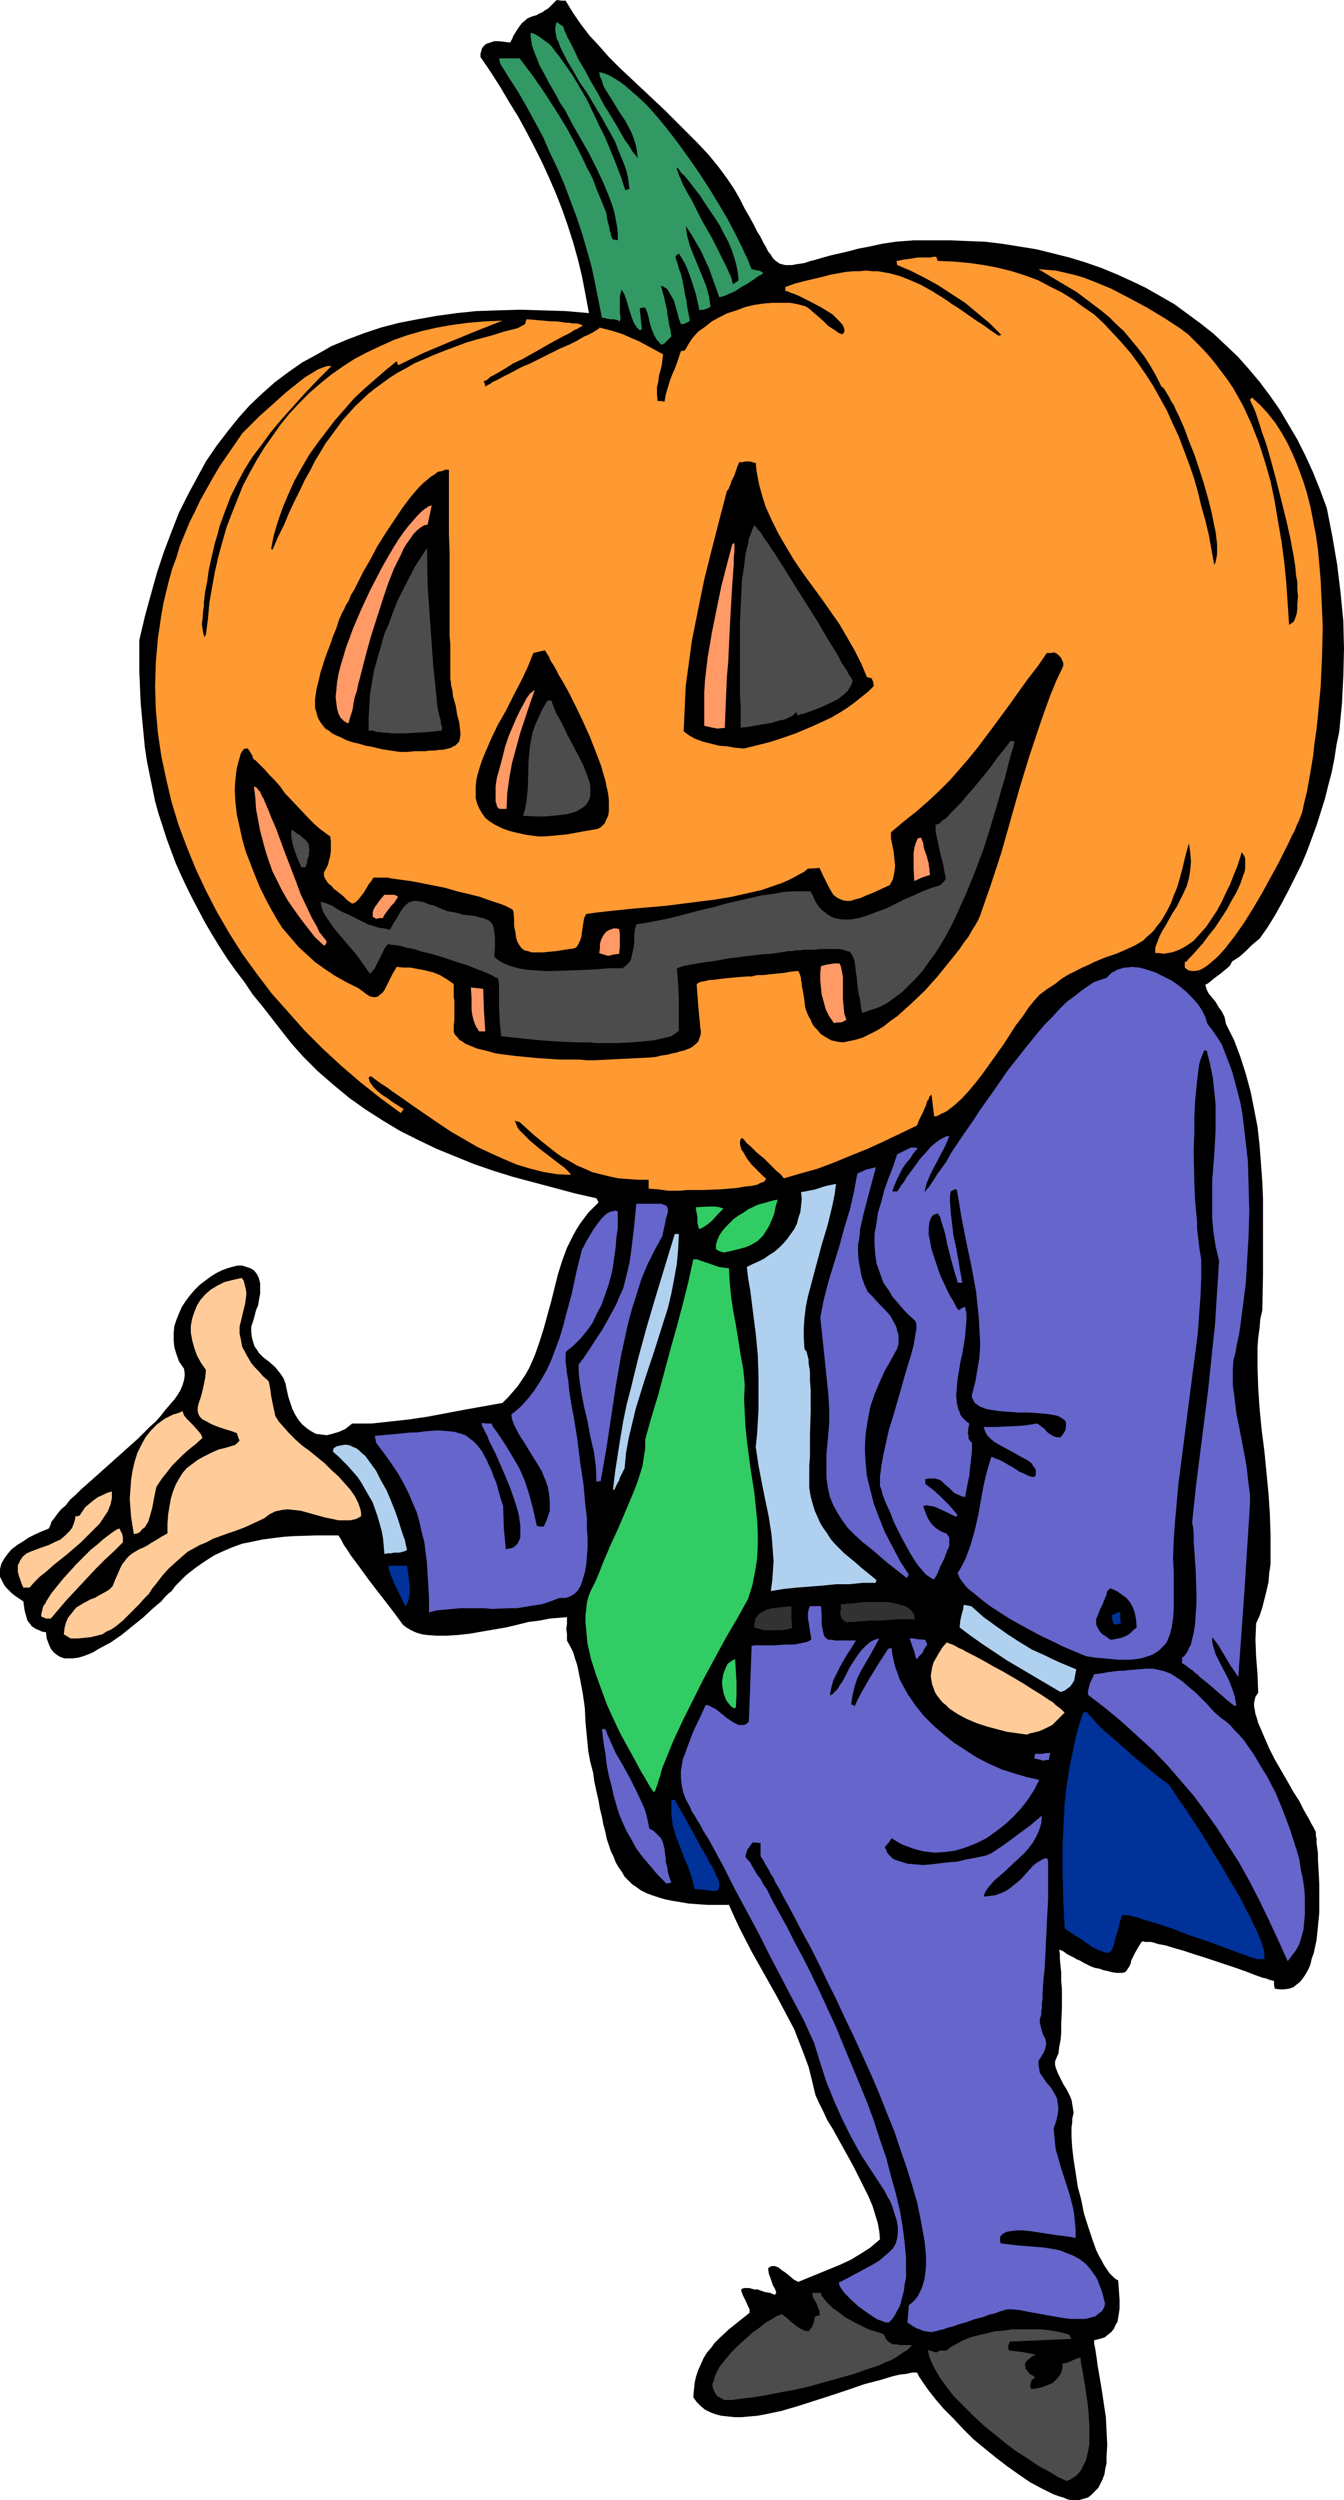
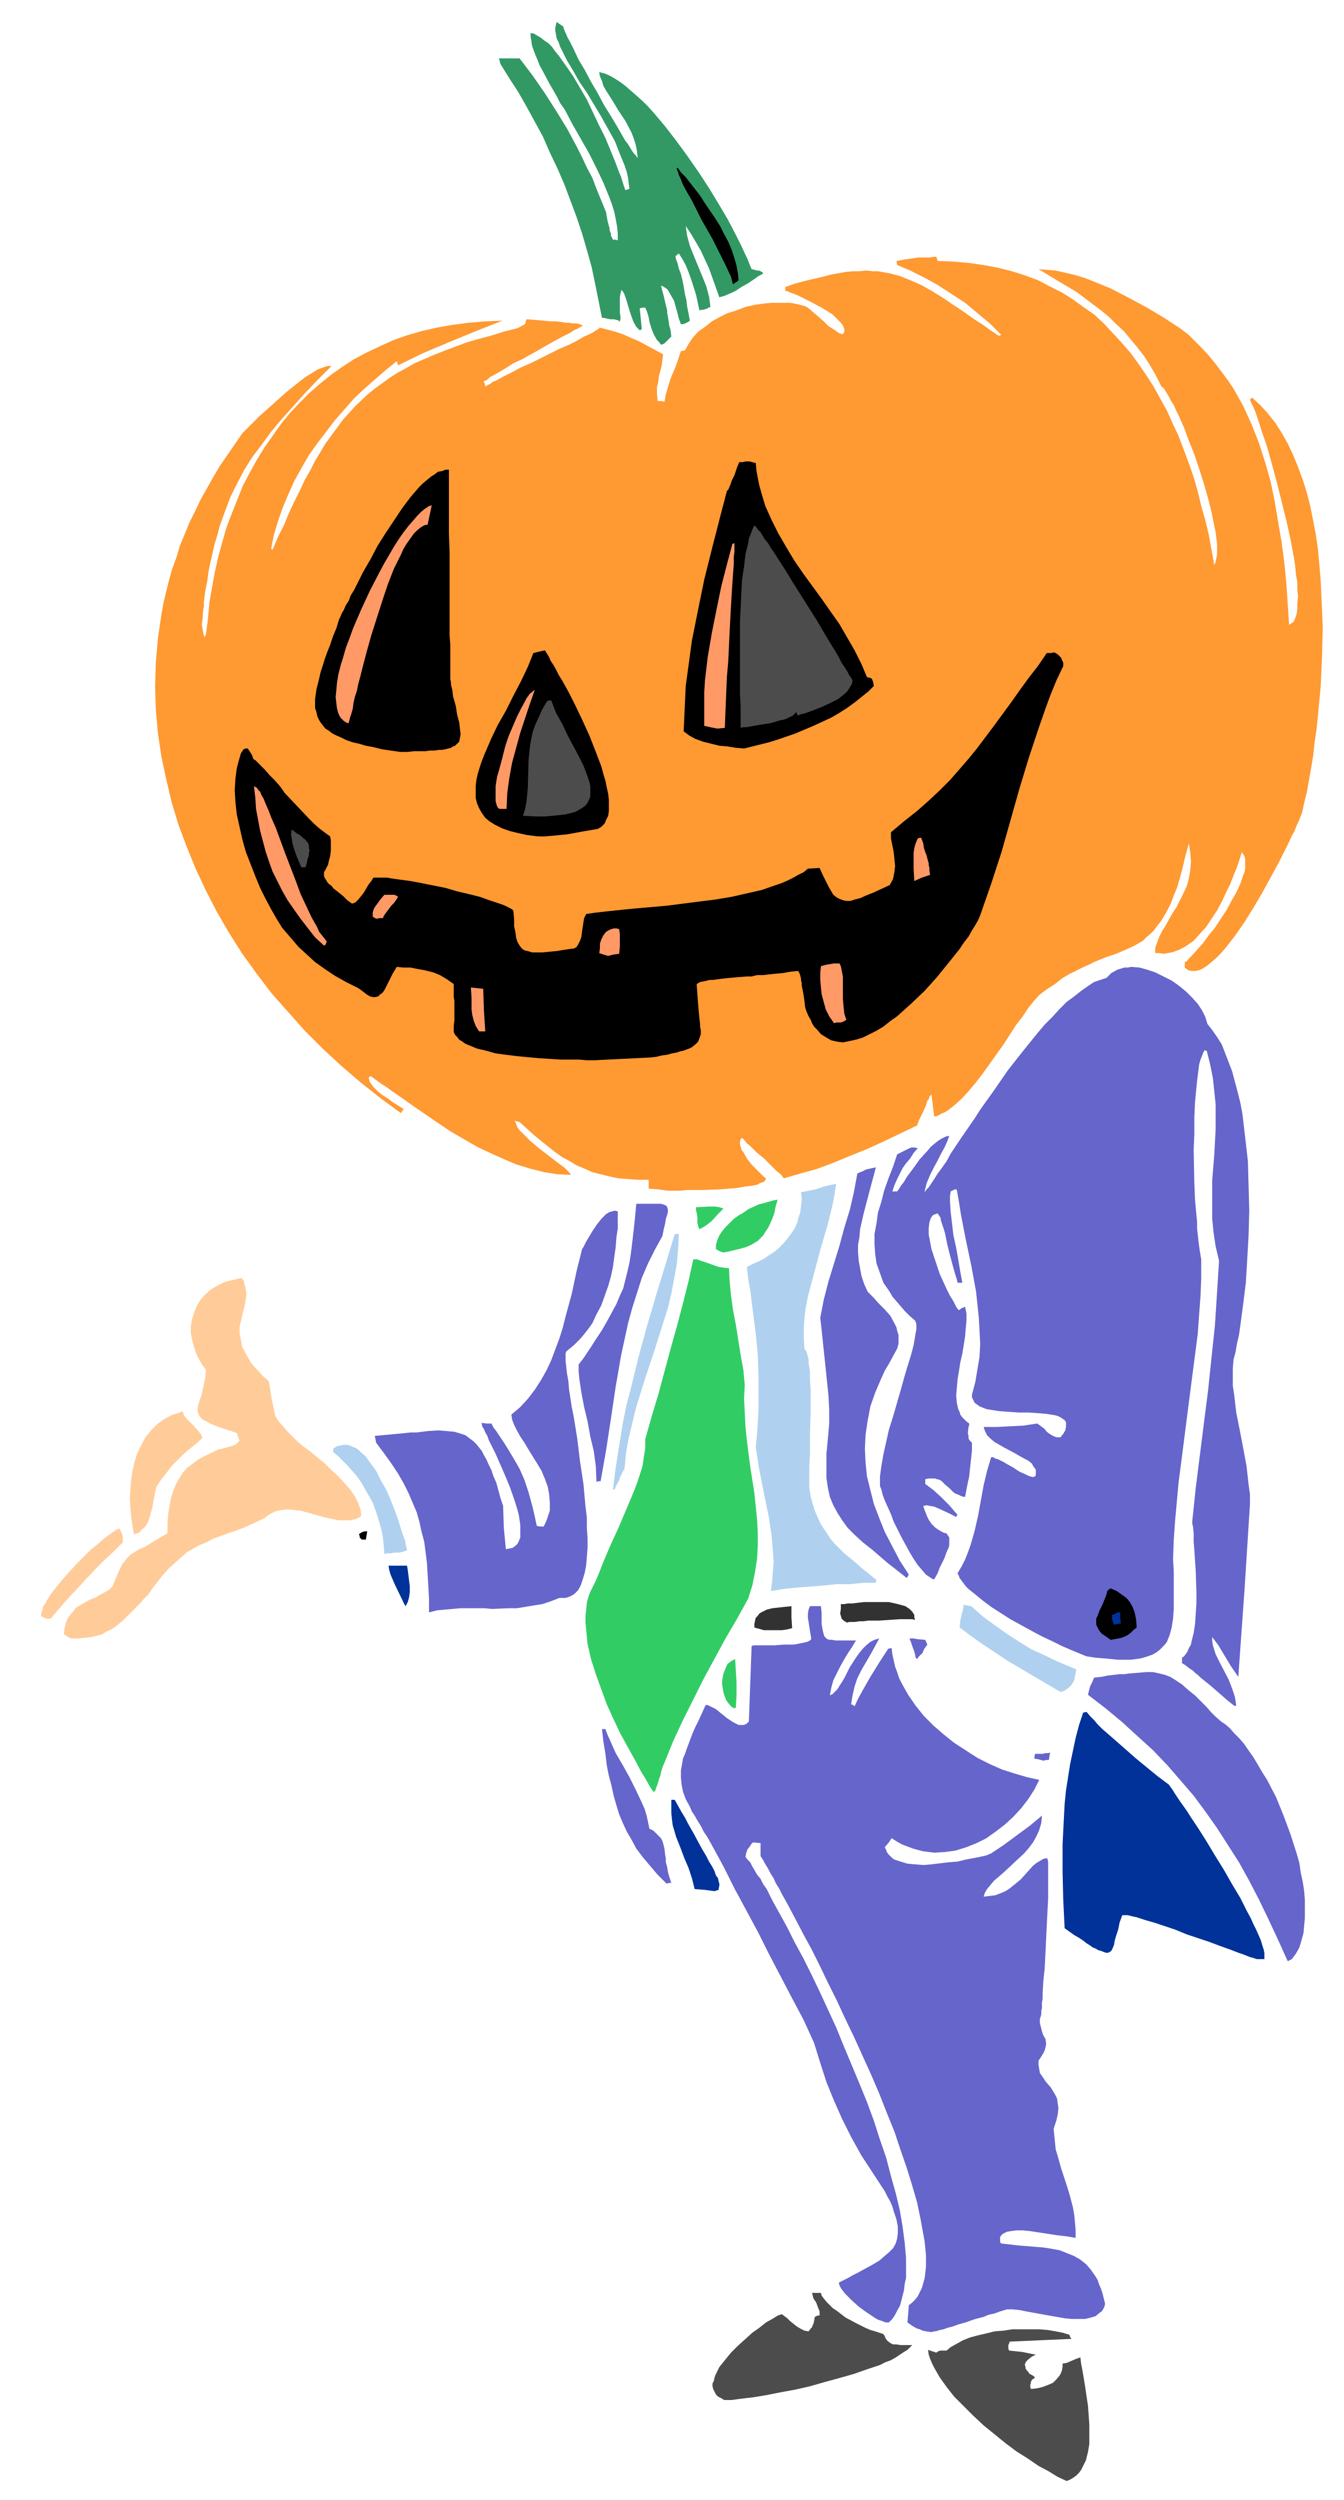
<svg xmlns="http://www.w3.org/2000/svg" xmlns:ns1="http://sodipodi.sourceforge.net/DTD/sodipodi-0.dtd" xmlns:ns2="http://www.inkscape.org/namespaces/inkscape" version="1.0" width="83.702mm" height="155.668mm" id="svg54" ns1:docname="Costume - Pumpkin 1.wmf">
  <ns1:namedview id="namedview54" pagecolor="#ffffff" bordercolor="#000000" borderopacity="0.25" ns2:showpageshadow="2" ns2:pageopacity="0.0" ns2:pagecheckerboard="0" ns2:deskcolor="#d1d1d1" ns2:document-units="mm" />
  <defs id="defs1">
    <pattern id="WMFhbasepattern" patternUnits="userSpaceOnUse" width="6" height="6" x="0" y="0" />
  </defs>
-   <path style="fill:#000000;fill-opacity:1;fill-rule:evenodd;stroke:none" d="m 252.533,588.353 -1.131,-0.162 -1.131,-0.485 -1.131,-0.323 -1.293,-0.485 -2.585,-1.293 -2.747,-1.454 -2.585,-1.778 -2.747,-1.939 -2.747,-2.101 -2.585,-2.101 -2.747,-2.262 -2.424,-2.424 -2.262,-2.424 -2.262,-2.262 -1.939,-2.262 -1.777,-2.262 -1.454,-2.101 -0.646,-0.97 -0.485,-0.97 H 214.726 l -1.454,0.323 -1.454,0.162 -1.454,0.323 -1.616,0.485 -1.616,0.485 -3.716,0.97 -3.716,1.293 -3.878,1.293 -8.078,2.585 -3.878,1.131 -3.878,0.808 -1.777,0.323 -1.939,0.162 -1.616,0.162 h -1.777 l -1.454,-0.162 -1.616,-0.162 -1.293,-0.323 -1.293,-0.485 -1.293,-0.646 -0.969,-0.808 -0.969,-0.97 -0.808,-1.131 0.162,-1.778 0.162,-1.616 0.323,-1.454 0.485,-1.454 0.646,-1.454 0.646,-1.454 0.808,-1.293 0.969,-1.131 0.808,-1.131 1.131,-1.131 2.262,-2.101 2.424,-1.939 2.424,-1.939 v -0.808 l -0.323,-0.646 -0.646,-1.454 -0.323,-0.646 -0.323,-0.646 -0.162,-0.485 -0.162,-0.485 v -0.323 l 0.162,-0.162 0.485,-0.162 h 0.323 0.485 0.485 l 0.485,0.162 0.646,0.162 h 0.808 l 0.808,0.323 0.969,0.323 1.131,0.162 1.131,0.485 0.162,-0.323 0.162,-0.162 -0.323,-0.97 -0.485,-0.808 -0.485,-1.454 -0.485,-1.293 -0.162,-1.293 0.485,-0.323 0.323,-0.162 h 0.485 0.323 l 0.808,0.323 0.808,0.646 0.969,0.646 0.969,0.808 0.969,0.808 0.969,0.485 9.856,-4.04 2.424,-1.131 2.424,-1.454 2.262,-1.454 2.262,-1.939 -0.162,-1.778 -0.323,-1.939 -0.646,-2.101 -0.646,-2.101 -0.969,-2.262 -1.131,-2.262 -2.262,-4.525 -2.585,-4.686 -2.424,-4.363 -1.293,-2.101 -0.969,-2.101 -0.969,-1.939 -0.808,-1.778 -0.808,-3.393 -0.808,-3.232 -1.131,-3.07 -1.131,-2.909 -1.131,-2.909 -1.454,-2.747 -2.747,-5.171 -1.454,-2.585 -1.454,-2.585 -2.908,-5.171 -2.747,-5.333 -1.293,-2.747 -1.293,-2.909 h -2.585 -2.424 l -2.424,-0.162 -2.1,-0.162 -1.939,-0.323 -1.939,-0.323 -1.616,-0.323 -1.616,-0.485 -1.454,-0.485 -1.293,-0.485 -1.293,-0.646 -1.131,-0.808 -0.969,-0.646 -0.969,-0.97 -0.808,-0.808 -0.646,-1.131 -0.808,-1.131 -0.646,-1.131 -0.485,-1.293 -0.646,-1.293 -0.485,-1.454 -0.485,-1.454 -0.323,-1.616 -0.485,-1.778 -0.323,-1.778 -0.485,-1.939 -0.323,-1.939 -0.485,-2.101 -0.485,-2.262 -0.323,-2.262 -0.646,-2.424 -0.485,-2.585 -0.646,-6.787 -0.162,-3.393 -0.485,-3.393 -0.646,-3.393 -0.646,-3.232 -0.485,-1.454 -0.485,-1.616 -0.646,-1.293 -0.808,-1.454 v -0.97 -0.646 l -0.162,-1.131 0.162,-1.131 v -0.808 -0.808 l -1.939,0.162 -2.1,0.162 -2.424,0.485 -2.585,0.323 -2.585,0.646 -2.747,0.646 -5.655,0.97 -2.747,0.485 -2.908,0.323 -2.585,0.162 h -2.424 l -2.262,-0.162 -1.131,-0.162 -1.131,-0.323 -0.808,-0.323 -0.969,-0.485 -0.808,-0.485 -0.808,-0.646 -1.777,-2.424 -2.1,-2.747 -2.262,-2.909 -2.1,-2.747 -2.1,-2.909 -1.939,-2.585 -0.808,-1.293 -0.808,-1.131 -0.646,-1.293 -0.646,-0.97 h -5.332 l -5.17,0.162 -2.424,0.162 -2.585,0.323 -2.424,0.323 -2.262,0.485 -2.424,0.485 -2.262,0.808 -2.262,0.97 -2.1,0.97 -2.262,1.454 -2.1,1.454 -2.262,1.778 -2.1,2.101 -0.323,0.323 -0.485,0.646 -0.485,0.646 -0.808,0.646 -0.808,0.808 -0.808,0.97 -0.969,0.808 -1.131,0.97 -2.262,2.101 -2.424,1.939 -2.585,2.101 -2.585,1.778 -2.747,1.454 -1.293,0.808 -1.131,0.485 -1.293,0.485 -1.131,0.323 -1.293,0.162 H 16.157 15.188 l -0.969,-0.323 -0.808,-0.485 -0.808,-0.646 -0.646,-0.808 -0.485,-1.131 -0.485,-1.293 -0.162,-1.454 L 9.856,383.94 9.209,383.617 8.402,383.294 7.432,382.648 7.109,382.163 6.463,381.355 6.14,380.224 5.817,379.093 5.493,376.83 4.524,376.184 3.555,375.538 2.747,374.891 2.1,374.245 1.454,373.599 0.969,372.952 0.646,372.306 0.323,371.66 0,371.013 v -0.646 -1.131 l 0.323,-1.293 0.646,-1.131 0.808,-1.131 0.969,-1.131 1.293,-0.97 1.293,-0.808 1.454,-0.97 1.616,-0.808 1.454,-0.646 1.616,-0.646 0.323,-0.646 0.323,-0.97 0.646,-0.808 0.808,-1.131 0.808,-0.97 1.131,-0.97 0.969,-1.293 1.293,-1.131 1.293,-1.293 1.293,-1.131 2.908,-2.585 6.14,-5.494 3.07,-2.747 2.747,-2.747 1.454,-1.293 1.131,-1.293 1.131,-1.454 1.131,-1.293 0.969,-1.131 0.808,-1.131 0.646,-1.131 0.485,-1.131 0.323,-1.131 0.162,-0.97 v -0.808 l -0.162,-0.97 -1.131,-1.616 -0.646,-1.778 -0.485,-1.616 -0.162,-1.616 v -1.778 l 0.162,-1.616 0.485,-1.454 0.646,-1.616 0.646,-1.454 0.969,-1.454 0.969,-1.293 1.131,-1.293 1.131,-1.131 1.293,-0.97 1.293,-0.97 1.293,-0.808 1.293,-0.646 1.293,-0.485 1.131,-0.323 1.293,-0.323 h 1.131 l 0.969,0.323 0.969,0.323 0.808,0.485 0.646,0.808 0.485,0.97 0.323,1.293 v 1.454 0.97 l -0.162,0.808 -0.162,0.97 -0.162,0.97 -0.485,1.131 -0.323,1.293 -0.323,1.131 -0.485,1.454 v 1.293 l 0.162,1.293 0.323,1.131 0.323,0.97 0.485,0.646 0.485,0.808 1.131,1.131 1.293,0.97 1.454,1.293 0.646,0.808 0.646,0.808 0.646,0.97 0.485,1.293 0.323,1.616 0.323,1.454 0.485,1.454 0.485,1.454 0.646,1.293 0.808,1.293 0.808,0.97 1.131,0.97 0.969,0.646 1.131,0.646 1.293,0.162 1.293,0.162 1.293,-0.323 1.616,-0.485 1.454,-0.646 0.808,-0.646 0.808,-0.646 h 4.524 l 4.524,-0.485 4.362,-0.485 4.362,-0.646 8.563,-1.616 4.524,-0.808 4.524,-0.808 1.293,-1.293 1.131,-1.293 1.131,-1.293 0.969,-1.454 0.969,-1.454 0.808,-1.454 1.293,-2.909 1.131,-3.232 0.969,-3.07 1.777,-6.464 1.616,-6.464 0.969,-3.07 1.131,-3.07 1.454,-2.909 0.808,-1.454 0.808,-1.293 0.969,-1.293 0.969,-1.293 1.131,-1.131 1.293,-1.293 -0.485,-0.97 -5.009,-1.131 -4.847,-1.293 -4.847,-1.293 -4.847,-1.293 -4.686,-1.454 -4.686,-1.616 -4.362,-1.778 -4.362,-1.778 -4.362,-2.101 -4.201,-2.101 -4.039,-2.424 -4.039,-2.585 -3.878,-2.747 -3.716,-3.07 -3.716,-3.232 -3.555,-3.555 -2.585,-2.909 -2.424,-3.07 -2.262,-2.909 -2.262,-2.909 -2.262,-2.747 -1.939,-2.909 -2.1,-2.747 -1.939,-2.747 -1.777,-2.747 -1.777,-2.909 -1.616,-2.747 -1.454,-2.747 -1.454,-2.747 -1.454,-2.909 -1.293,-2.747 -1.293,-2.909 -2.1,-5.656 -1.939,-5.979 -0.808,-2.909 -1.293,-6.302 -0.646,-3.232 -0.485,-3.232 -0.323,-3.393 -0.323,-3.393 -0.323,-3.555 -0.162,-3.555 -0.162,-3.717 v -3.717 -3.878 l 1.293,-5.494 1.454,-5.332 1.454,-5.171 1.616,-4.848 1.777,-4.686 1.777,-4.525 2.1,-4.201 2.1,-3.878 2.1,-3.878 2.424,-3.555 2.585,-3.393 2.585,-3.232 2.747,-3.07 2.908,-2.747 2.908,-2.585 3.231,-2.424 3.231,-2.262 3.555,-1.939 3.393,-1.939 3.878,-1.616 3.878,-1.454 3.878,-1.293 4.362,-1.131 4.201,-0.808 4.524,-0.808 4.686,-0.646 4.686,-0.485 5.009,-0.162 5.17,-0.162 5.332,0.162 5.493,0.162 5.493,0.485 -0.808,-4.363 -0.808,-4.201 -0.969,-4.04 -1.131,-4.04 -1.293,-4.04 -1.293,-3.717 -1.454,-3.717 -1.616,-3.717 -1.616,-3.555 -1.777,-3.555 -1.939,-3.717 -1.939,-3.555 -2.1,-3.393 -2.1,-3.555 -2.262,-3.555 -2.424,-3.555 v -0.808 l 0.162,-0.485 0.162,-0.646 0.323,-0.485 0.323,-0.323 0.323,-0.323 0.969,-0.323 0.969,-0.323 h 1.131 l 1.293,0.162 1.293,0.162 0.485,-0.808 0.323,-0.808 0.808,-1.293 0.646,-0.97 0.646,-0.808 0.646,-0.485 0.485,-0.485 1.131,-0.485 1.131,-0.323 0.485,-0.323 0.808,-0.323 0.646,-0.485 0.808,-0.485 0.969,-0.97 L 131.033,0 l 1.131,0.162 h 0.969 l 1.777,2.909 1.777,2.585 2.1,2.747 2.262,2.424 2.262,2.585 2.585,2.585 5.17,4.848 5.332,5.009 5.17,5.171 2.585,2.585 2.585,2.747 2.262,2.747 2.262,3.07 1.616,2.424 1.293,2.262 1.131,2.262 1.131,1.939 0.969,1.778 0.808,1.616 0.808,1.293 0.646,1.293 0.646,1.131 0.485,0.97 0.646,0.808 0.485,0.808 0.485,0.485 0.646,0.485 0.485,0.323 0.646,0.162 0.646,0.162 h 0.808 0.808 l 0.808,-0.162 1.131,-0.162 0.969,-0.162 1.454,-0.485 1.293,-0.323 1.616,-0.485 1.777,-0.485 2.1,-0.485 2.1,-0.485 2.424,-0.646 2.585,-0.485 2.908,-0.646 3.231,-0.485 4.201,-0.323 h 4.362 4.201 l 4.039,0.162 4.201,0.162 4.039,0.485 4.039,0.646 4.039,0.646 3.878,0.97 3.878,0.97 3.716,1.131 3.716,1.293 3.555,1.454 3.555,1.616 3.393,1.616 3.393,1.939 3.393,1.939 3.07,2.262 3.07,2.262 3.07,2.424 2.747,2.585 2.908,2.747 2.585,2.909 2.585,3.07 2.424,3.232 2.262,3.232 2.1,3.555 2.1,3.555 1.939,3.878 1.777,3.878 1.616,4.04 1.616,4.363 1.293,6.625 1.131,6.625 0.808,6.625 0.646,6.625 0.162,6.625 -0.162,6.464 -0.323,6.464 -0.323,3.232 -0.323,3.393 -0.646,3.07 -0.485,3.232 -0.646,3.232 -0.808,3.07 -0.808,3.232 -0.969,3.07 -0.969,3.07 -1.131,3.07 -1.131,3.07 -1.293,3.07 -1.454,2.909 -1.454,2.909 -1.616,3.07 -1.616,2.909 -1.777,2.909 -1.939,2.747 -0.808,0.646 -0.969,0.808 -0.646,0.646 -0.808,0.808 -1.454,1.293 -0.969,0.646 -0.808,0.485 -0.162,0.323 -0.162,0.323 -0.162,0.323 -0.323,0.323 -0.969,0.808 -0.969,0.808 -1.131,0.808 -0.969,0.808 -0.808,0.646 -0.323,0.162 -0.323,0.162 0.323,1.131 0.485,0.97 0.808,0.97 0.808,0.97 0.646,1.131 0.808,1.131 0.646,1.293 0.323,1.616 1.939,3.878 1.454,3.878 1.293,4.04 1.131,4.201 0.808,4.04 0.808,4.201 0.485,4.363 0.323,4.201 0.323,4.363 0.162,4.201 v 8.726 8.726 l -0.162,8.564 -0.485,2.101 -0.162,2.101 -0.323,2.262 -0.162,2.262 v 4.686 l 0.162,4.848 0.323,4.848 0.485,5.009 0.646,5.009 0.485,5.009 0.485,5.009 0.323,4.848 0.162,4.848 v 4.686 2.262 l -0.323,2.101 -0.162,2.101 -0.485,2.101 -0.485,1.939 -0.485,1.939 -0.646,1.939 -0.808,1.778 -0.162,3.878 0.162,4.04 0.323,4.04 0.162,4.363 -0.323,0.485 -0.323,0.485 -0.162,0.646 -0.162,0.808 v 0.808 l 0.162,0.808 0.162,0.97 0.323,0.97 0.323,1.131 0.485,1.131 0.969,2.262 1.131,2.585 1.293,2.585 2.908,5.009 1.454,2.585 1.454,2.262 1.131,2.262 1.131,1.939 0.485,0.97 0.485,0.808 0.323,0.646 0.323,0.646 v 0.808 l 0.162,0.808 v 0.97 l 0.162,1.131 0.162,1.293 v 1.293 l 0.162,2.909 0.162,3.07 v 3.393 3.232 l -0.323,3.393 -0.323,3.07 -0.646,3.07 -0.485,1.293 -0.323,1.454 -0.485,1.131 -0.646,1.131 -0.646,0.97 -0.646,0.808 -0.808,0.646 -0.808,0.646 -0.969,0.323 -1.131,0.162 h -1.131 l -1.131,-0.162 -0.162,-0.97 v -0.808 l -0.485,-0.162 -0.646,-0.162 -0.808,-0.323 -0.808,-0.162 -1.777,-0.646 -2.1,-0.808 -2.262,-0.808 -2.424,-0.808 -4.847,-1.616 -2.585,-0.808 -2.424,-0.808 -2.262,-0.646 -2.1,-0.646 -1.777,-0.323 -0.969,-0.323 -0.646,-0.162 h -0.808 -0.646 l -0.485,-0.162 -0.323,0.162 -0.808,1.293 -0.646,1.131 -0.485,0.97 -0.485,0.97 -0.162,0.808 -0.323,0.646 -0.323,0.485 -0.323,0.485 -0.323,0.323 -0.646,0.162 h -0.646 -0.808 l -0.969,-0.162 -1.293,-0.323 -0.808,-0.162 -0.808,-0.323 -0.969,-0.162 -0.969,-0.323 -0.969,-0.485 -0.969,-0.485 -0.808,-0.485 -0.808,-0.323 -0.485,-0.323 -0.646,-0.323 -0.969,-0.485 -0.646,-0.485 -0.485,-0.323 -0.485,-0.162 -0.323,-0.162 0.162,1.131 v 1.131 l 0.162,1.616 0.162,1.616 v 1.939 l 0.162,1.939 v 4.201 l -0.162,4.04 v 1.939 l -0.162,1.778 -0.323,1.616 -0.162,1.454 -0.485,1.131 -0.323,0.808 v 0.808 l 0.162,0.646 0.485,1.293 0.646,1.293 0.646,1.293 0.808,1.293 0.808,1.616 0.323,0.808 0.162,0.97 0.162,0.97 0.162,1.131 -0.162,0.646 -0.162,0.808 v 0.808 l -0.162,1.131 v 2.262 l 0.162,2.585 0.323,2.747 0.485,3.07 0.485,3.232 0.808,3.07 0.646,3.232 0.969,3.07 0.969,2.909 0.969,2.747 0.646,1.293 0.646,1.131 0.485,0.97 0.646,0.97 0.646,0.97 0.646,0.646 0.646,0.646 0.808,0.485 0.162,2.262 0.162,2.262 v 2.101 l -0.162,1.131 -0.162,0.97 -0.162,0.97 -0.485,0.808 -0.323,0.808 -0.646,0.808 -0.808,0.646 -0.808,0.646 -1.131,0.323 -1.293,0.323 v 0.808 l 0.162,0.808 0.162,0.808 0.162,1.131 0.162,1.131 0.162,1.293 0.485,2.747 0.485,2.909 0.485,3.232 0.485,3.232 0.162,3.232 0.162,3.232 -0.162,2.909 v 1.454 l -0.323,1.454 -0.162,1.131 -0.485,1.293 -0.485,0.97 -0.485,0.97 -0.808,0.808 -0.808,0.808 -0.808,0.646 -1.131,0.323 -1.131,0.323 z" id="path1" />
  <path style="fill:#4c4c4c;fill-opacity:1;fill-rule:evenodd;stroke:none" d="m 251.079,583.829 -2.1,-0.97 -2.1,-1.293 -2.424,-1.293 -2.585,-1.778 -2.585,-1.616 -2.585,-1.939 -5.17,-4.201 -2.424,-2.262 -2.262,-2.262 -2.262,-2.262 -1.777,-2.262 -1.616,-2.262 -0.646,-1.131 -0.646,-1.131 -0.485,-0.97 -0.485,-1.131 -0.323,-0.97 -0.162,-1.131 0.969,0.323 0.969,0.323 0.485,-0.323 0.485,-0.162 h 1.454 l 0.969,-0.808 1.454,-0.808 1.454,-0.808 1.616,-0.646 1.777,-0.485 2.1,-0.485 1.939,-0.485 2.1,-0.162 2.1,-0.323 h 2.262 1.939 2.1 l 1.939,0.162 1.939,0.323 1.616,0.323 1.616,0.485 0.162,0.485 0.323,0.485 -7.271,0.323 -7.271,0.323 -0.162,0.485 -0.162,0.323 v 0.485 0.323 l 0.162,0.485 3.07,0.323 3.231,0.646 -0.969,0.485 -0.808,0.646 -0.485,0.485 -0.323,0.646 0.162,0.646 v 0.323 l 0.323,0.485 0.323,0.323 0.323,0.485 0.646,0.323 0.646,0.485 -0.323,0.323 -0.323,0.162 -0.323,0.485 v 0.323 l -0.162,0.485 v 0.485 l 0.162,0.485 1.454,-0.162 1.293,-0.323 1.293,-0.485 1.131,-0.485 0.808,-0.808 0.808,-0.97 0.323,-0.646 0.162,-0.485 0.162,-0.808 v -0.808 l 0.969,-0.162 1.131,-0.485 1.131,-0.485 0.969,-0.323 0.162,1.454 0.323,1.616 0.323,1.939 0.323,1.939 0.323,2.262 0.323,2.101 0.162,2.262 0.162,2.262 v 2.262 2.262 l -0.323,1.939 -0.485,1.939 -0.808,1.616 -0.323,0.646 -0.485,0.646 -0.646,0.646 -0.646,0.485 -0.808,0.485 z" id="path2" />
  <path style="fill:#4c4c4c;fill-opacity:1;fill-rule:evenodd;stroke:none" d="m 170.456,564.761 -0.808,-0.485 -0.646,-0.323 -0.485,-0.485 -0.323,-0.646 -0.323,-0.646 -0.162,-0.646 v -0.646 l 0.323,-0.646 0.162,-0.808 0.323,-0.808 0.808,-1.616 1.293,-1.616 1.454,-1.778 1.616,-1.616 1.616,-1.454 1.777,-1.616 1.616,-1.131 1.616,-1.293 1.454,-0.808 1.293,-0.808 0.969,-0.323 0.646,0.485 0.646,0.485 0.646,0.646 0.808,0.646 0.808,0.646 0.808,0.485 0.969,0.485 0.969,0.162 0.485,-0.646 0.323,-0.323 0.162,-0.485 0.162,-0.323 0.162,-0.646 0.162,-0.97 0.646,-0.323 h 0.485 v -0.97 l -0.323,-0.808 -0.485,-1.293 -0.323,-0.485 -0.323,-0.485 -0.162,-0.646 -0.162,-0.646 h 2.1 l 0.162,0.646 0.485,0.646 0.646,0.808 0.646,0.646 0.808,0.808 0.969,0.646 2.1,1.616 2.424,1.293 2.262,1.131 1.131,0.485 1.131,0.323 0.969,0.323 0.969,0.323 0.323,0.485 0.162,0.485 0.485,0.646 0.646,0.485 0.646,0.323 h 0.808 l 0.969,0.162 h 2.747 l -0.485,0.485 -0.646,0.646 -0.808,0.485 -0.969,0.646 -0.969,0.646 -1.131,0.646 -1.293,0.485 -1.293,0.646 -2.908,0.97 -3.231,1.131 -3.393,0.97 -3.555,0.97 -3.393,0.97 -3.555,0.808 -3.555,0.646 -3.231,0.646 -2.908,0.485 -1.454,0.162 -1.293,0.162 -1.293,0.162 -1.131,0.162 h -0.969 z" id="path3" />
  <path style="fill:#6565cc;fill-opacity:1;fill-rule:evenodd;stroke:none" d="m 219.088,548.763 -1.131,-0.162 -0.808,-0.162 -0.646,-0.323 -0.646,-0.162 -1.131,-0.646 -1.131,-0.808 0.162,-1.939 0.162,-2.101 0.808,-0.646 0.646,-0.646 0.646,-0.808 0.485,-0.97 0.485,-0.97 0.323,-1.131 0.323,-1.131 0.162,-1.293 0.162,-1.454 v -2.747 l -0.162,-1.616 -0.162,-1.616 -0.323,-1.778 -0.646,-3.555 -0.808,-3.878 -1.131,-3.878 -1.293,-4.201 -1.454,-4.201 -1.454,-4.363 -1.777,-4.363 -1.777,-4.525 -1.939,-4.525 -4.039,-8.888 -2.1,-4.363 -1.939,-4.201 -2.1,-4.201 -1.939,-4.04 -1.939,-3.878 -1.939,-3.555 -1.777,-3.393 -1.616,-3.07 -0.808,-1.454 -0.808,-1.454 -0.646,-1.293 -0.808,-1.293 -0.485,-1.131 -0.646,-0.97 -0.485,-0.97 -0.485,-0.808 -0.485,-0.808 -0.323,-0.646 -0.323,-0.485 -0.323,-0.485 v -3.07 l -1.777,-0.162 -0.485,0.485 -0.162,0.323 -0.485,0.646 -0.162,0.162 -0.162,0.485 -0.162,0.485 -0.162,0.808 0.485,0.646 0.646,0.646 0.485,0.97 0.485,0.808 0.646,1.131 0.808,0.97 0.646,1.293 0.808,1.131 1.454,2.909 1.616,2.909 1.777,3.232 1.777,3.555 1.939,3.555 1.939,3.878 1.939,4.04 1.939,4.201 1.939,4.201 1.777,4.363 3.716,8.888 1.777,4.363 1.616,4.363 1.454,4.525 1.454,4.201 1.131,4.363 1.131,4.04 0.969,4.04 0.646,3.878 0.485,3.717 0.323,3.555 v 1.616 1.616 1.454 l -0.323,1.454 -0.162,1.454 -0.323,1.293 -0.323,1.293 -0.323,1.131 -0.646,1.131 -0.485,0.97 -0.646,0.97 -0.808,0.808 h -0.808 l -0.808,-0.323 -0.969,-0.323 -0.808,-0.485 -1.939,-1.293 -1.777,-1.293 -1.777,-1.616 -0.646,-0.646 -0.808,-0.808 -0.485,-0.646 -0.485,-0.646 -0.323,-0.646 -0.162,-0.646 2.262,-1.131 1.131,-0.646 0.969,-0.485 1.777,-0.97 1.777,-0.97 1.616,-0.97 1.131,-0.97 1.131,-0.97 0.969,-0.97 0.646,-1.131 0.323,-1.131 0.162,-1.293 v -1.616 l -0.162,-0.808 -0.162,-0.808 -0.646,-1.939 -0.323,-1.131 -0.485,-1.131 -0.646,-1.131 -0.646,-1.293 -2.747,-4.201 -2.747,-4.201 -2.424,-4.363 -2.1,-4.201 -1.939,-4.363 -1.777,-4.363 -1.454,-4.525 -1.454,-4.686 -2.424,-5.333 -2.747,-5.171 -5.493,-10.503 -2.585,-5.171 -5.493,-10.18 -2.585,-5.171 -0.969,-1.778 -0.969,-1.778 -0.969,-1.778 -0.808,-1.454 -0.969,-1.454 -0.646,-1.293 -0.808,-1.293 -0.646,-1.131 -0.646,-0.97 -0.485,-1.131 -0.969,-1.778 -0.646,-1.778 -0.323,-1.616 -0.162,-1.616 v -1.778 l 0.323,-1.778 0.162,-0.97 0.485,-1.131 0.323,-0.97 0.485,-1.293 0.485,-1.293 0.485,-1.293 0.646,-1.454 0.808,-1.616 0.808,-1.778 0.808,-1.778 h 0.485 l 0.646,0.323 0.646,0.323 0.646,0.323 2.585,2.101 1.454,0.97 0.646,0.323 0.646,0.323 h 0.646 0.646 l 0.646,-0.323 0.485,-0.485 0.323,-8.888 0.323,-8.888 0.646,-0.162 h 0.808 1.939 2.1 l 2.1,-0.162 h 2.262 l 0.969,-0.162 0.808,-0.162 0.808,-0.162 0.646,-0.162 0.646,-0.323 0.323,-0.323 -0.323,-1.939 -0.323,-2.101 -0.162,-0.97 v -0.97 l 0.162,-0.97 0.323,-0.808 h 2.585 l 0.162,1.616 v 1.454 1.131 l 0.162,0.97 0.162,0.808 0.162,0.646 0.162,0.485 0.323,0.323 0.323,0.323 0.485,0.162 h 0.646 l 0.808,0.162 h 2.1 1.293 1.454 l -0.969,1.616 -0.969,1.454 -0.969,1.616 -0.808,1.454 -0.808,1.616 -0.808,1.616 -0.485,1.778 -0.323,1.778 0.646,-0.323 0.485,-0.485 0.646,-0.646 0.485,-0.808 0.646,-0.97 0.646,-1.131 1.131,-2.262 1.454,-2.262 0.808,-1.131 0.808,-0.97 0.808,-0.808 0.969,-0.808 0.969,-0.485 1.131,-0.323 -0.969,1.778 -0.969,1.778 -2.262,3.878 -0.969,1.939 -0.646,1.939 -0.485,2.101 -0.162,0.97 -0.162,1.131 0.485,0.162 0.323,0.323 0.808,-1.778 0.969,-1.778 1.939,-3.393 2.1,-3.393 2.1,-3.232 0.808,-0.162 0.162,1.454 0.323,1.454 0.323,1.454 0.485,1.293 0.485,1.454 0.646,1.293 1.454,2.585 1.777,2.585 1.939,2.424 2.262,2.262 2.424,2.101 2.424,1.939 2.747,1.778 2.747,1.778 2.908,1.454 2.908,1.293 3.07,0.97 2.747,0.808 2.908,0.646 -1.131,2.262 -1.454,2.262 -1.616,2.101 -1.939,2.101 -1.939,1.778 -2.1,1.616 -2.262,1.616 -2.262,1.131 -2.424,0.97 -2.585,0.808 -2.424,0.323 -2.585,0.162 -1.293,-0.162 -1.293,-0.162 -1.293,-0.323 -1.131,-0.323 -1.293,-0.485 -1.293,-0.485 -1.131,-0.646 -1.293,-0.808 -0.646,0.97 -0.969,1.131 0.323,0.646 0.162,0.485 0.323,0.485 0.485,0.485 0.485,0.485 0.485,0.323 1.454,0.485 1.616,0.485 1.777,0.162 1.939,0.162 1.939,-0.162 4.039,-0.485 2.1,-0.162 1.939,-0.485 1.777,-0.323 1.616,-0.323 1.454,-0.323 1.131,-0.485 2.908,-1.939 3.07,-2.262 3.07,-2.262 2.908,-2.424 -0.162,1.778 -0.485,1.616 -0.646,1.454 -0.808,1.454 -0.969,1.293 -1.131,1.293 -2.424,2.262 -2.424,2.262 -1.131,0.97 -1.131,0.97 -0.808,0.97 -0.808,0.97 -0.485,0.808 -0.323,0.97 1.454,-0.162 1.293,-0.162 1.293,-0.485 1.131,-0.485 0.969,-0.646 0.808,-0.646 1.777,-1.454 1.454,-1.616 1.454,-1.616 0.808,-0.646 0.808,-0.485 0.808,-0.485 0.808,-0.162 0.162,0.162 0.162,0.646 v 0.485 0.808 0.97 2.262 1.293 2.909 l -0.162,3.07 -0.162,3.232 -0.162,3.393 -0.162,3.393 -0.162,3.232 -0.323,3.07 -0.162,2.747 v 1.293 l -0.162,1.131 v 1.131 l -0.162,0.808 v 0.808 l -0.162,0.485 -0.162,0.485 v 0.162 0.808 l 0.162,0.646 0.323,1.293 0.323,0.97 0.485,0.808 0.162,0.97 v 0.485 l -0.162,0.646 -0.162,0.646 -0.323,0.646 -0.485,0.808 -0.646,0.97 v 0.97 l 0.162,0.97 0.162,0.97 0.485,0.646 0.969,1.454 1.131,1.293 0.485,0.808 0.485,0.808 0.485,0.97 0.162,1.131 0.162,1.131 -0.162,1.454 -0.323,1.454 -0.323,0.97 -0.323,0.97 0.162,1.616 0.162,1.616 0.162,1.616 0.485,1.616 0.808,2.909 0.969,2.909 0.969,3.07 0.808,3.07 0.323,1.778 0.162,1.778 0.162,1.778 v 1.939 l -0.808,-0.162 -0.969,-0.162 -1.293,-0.162 -1.454,-0.162 -3.07,-0.485 -3.231,-0.485 -1.616,-0.162 h -1.454 l -1.293,0.162 -0.969,0.162 -0.969,0.485 -0.162,0.162 -0.323,0.323 -0.162,0.323 v 0.485 0.485 l 0.162,0.485 4.201,0.485 4.039,0.323 1.939,0.162 1.939,0.323 1.777,0.323 1.616,0.646 1.616,0.646 1.454,0.808 1.454,1.131 1.131,1.293 1.131,1.616 0.485,0.808 0.323,0.97 0.485,1.131 0.323,0.97 0.323,1.293 0.323,1.293 -0.162,0.646 -0.323,0.646 -0.323,0.485 -0.485,0.323 -0.969,0.808 -1.131,0.323 -1.293,0.323 h -1.616 -1.616 l -1.616,-0.162 -3.716,-0.646 -3.555,-0.646 -1.777,-0.323 -1.616,-0.323 -1.616,-0.162 h -1.293 l -1.616,0.485 -1.293,0.485 -1.454,0.323 -1.131,0.485 -1.293,0.323 -1.131,0.323 -1.777,0.646 -1.777,0.485 -1.293,0.485 -1.293,0.323 -0.808,0.323 -0.808,0.162 -0.646,0.162 -0.323,0.162 h -0.485 l -0.485,0.162 z" id="path4" />
-   <path style="fill:#6565cc;fill-opacity:1;fill-rule:evenodd;stroke:none" d="m 303.105,461.504 -2.262,-5.009 -2.262,-4.848 -2.262,-4.686 -2.262,-4.363 -2.424,-4.363 -2.585,-4.04 -2.585,-4.04 -2.747,-3.878 -2.747,-3.717 -3.07,-3.555 -3.07,-3.555 -3.393,-3.555 -3.555,-3.232 -3.716,-3.393 -3.878,-3.232 -4.201,-3.232 v -0.808 l 0.162,-0.646 0.323,-1.293 0.485,-0.97 0.485,-1.131 1.616,-0.162 1.616,-0.323 1.454,-0.162 1.293,-0.162 h 1.131 l 1.131,-0.162 2.1,-0.162 1.939,-0.162 h 1.616 l 1.454,0.323 1.293,0.323 1.293,0.485 1.293,0.808 1.454,0.97 1.454,1.293 1.616,1.293 0.808,0.808 0.969,0.97 0.969,0.97 0.969,1.131 1.131,1.131 1.293,1.131 0.969,0.646 1.131,0.97 0.969,1.131 1.131,1.131 1.131,1.293 1.131,1.616 1.131,1.616 0.969,1.616 1.131,1.939 1.131,1.778 2.1,4.04 1.777,4.363 1.616,4.363 1.454,4.525 0.646,2.262 0.323,2.262 0.485,2.262 0.323,2.101 0.162,2.101 v 2.101 2.101 l -0.162,1.778 -0.162,1.778 -0.485,1.778 -0.485,1.616 -0.808,1.454 -0.969,1.293 z" id="path5" />
+   <path style="fill:#6565cc;fill-opacity:1;fill-rule:evenodd;stroke:none" d="m 303.105,461.504 -2.262,-5.009 -2.262,-4.848 -2.262,-4.686 -2.262,-4.363 -2.424,-4.363 -2.585,-4.04 -2.585,-4.04 -2.747,-3.878 -2.747,-3.717 -3.07,-3.555 -3.07,-3.555 -3.393,-3.555 -3.555,-3.232 -3.716,-3.393 -3.878,-3.232 -4.201,-3.232 l 0.162,-0.646 0.323,-1.293 0.485,-0.97 0.485,-1.131 1.616,-0.162 1.616,-0.323 1.454,-0.162 1.293,-0.162 h 1.131 l 1.131,-0.162 2.1,-0.162 1.939,-0.162 h 1.616 l 1.454,0.323 1.293,0.323 1.293,0.485 1.293,0.808 1.454,0.97 1.454,1.293 1.616,1.293 0.808,0.808 0.969,0.97 0.969,0.97 0.969,1.131 1.131,1.131 1.293,1.131 0.969,0.646 1.131,0.97 0.969,1.131 1.131,1.131 1.131,1.293 1.131,1.616 1.131,1.616 0.969,1.616 1.131,1.939 1.131,1.778 2.1,4.04 1.777,4.363 1.616,4.363 1.454,4.525 0.646,2.262 0.323,2.262 0.485,2.262 0.323,2.101 0.162,2.101 v 2.101 2.101 l -0.162,1.778 -0.162,1.778 -0.485,1.778 -0.485,1.616 -0.808,1.454 -0.969,1.293 z" id="path5" />
  <path style="fill:#003299;fill-opacity:1;fill-rule:evenodd;stroke:none" d="m 295.834,461.019 -0.485,-0.162 -0.485,-0.162 -0.646,-0.162 -0.808,-0.323 -0.808,-0.323 -0.969,-0.323 -2.1,-0.808 -2.262,-0.808 -2.585,-0.97 -5.332,-1.778 -2.747,-1.131 -2.424,-0.808 -2.424,-0.808 -2.262,-0.646 -0.969,-0.323 -0.969,-0.323 -0.808,-0.162 -0.646,-0.162 -0.646,-0.162 h -0.646 -0.323 -0.323 l -0.646,1.778 -0.323,1.616 -0.485,1.454 -0.323,1.131 -0.162,0.97 -0.323,0.808 -0.323,0.646 -0.485,0.323 -0.485,0.162 -0.646,-0.162 -0.808,-0.323 -0.646,-0.162 -0.485,-0.323 -0.808,-0.323 -0.646,-0.485 -0.808,-0.485 -0.808,-0.646 -0.969,-0.646 -1.131,-0.646 -1.131,-0.808 -1.131,-0.808 -0.323,-6.625 -0.162,-6.625 v -6.464 l 0.323,-6.464 0.162,-3.07 0.323,-3.232 0.485,-3.07 0.485,-3.07 0.646,-3.07 0.646,-3.07 0.808,-3.07 0.969,-2.909 0.808,-0.162 0.808,0.97 0.969,0.97 0.808,0.97 1.131,1.131 2.424,2.101 2.585,2.262 2.747,2.424 2.747,2.262 2.585,2.101 2.585,1.939 0.323,0.485 0.485,0.646 0.485,0.808 0.646,0.97 0.646,0.97 0.808,1.131 0.808,1.131 0.808,1.293 1.939,2.909 1.939,3.07 1.939,3.232 2.1,3.393 1.939,3.393 1.939,3.232 1.616,3.232 0.808,1.454 0.646,1.454 0.646,1.293 0.646,1.454 0.485,1.131 0.323,1.131 0.323,0.97 0.162,0.808 v 0.808 0.646 z" id="path6" />
  <path style="fill:#003299;fill-opacity:1;fill-rule:evenodd;stroke:none" d="m 168.194,445.022 -2.424,-0.323 -2.262,-0.162 -0.323,-1.293 -0.323,-1.293 -0.808,-2.424 -0.969,-2.262 -0.969,-2.585 -0.969,-2.424 -0.808,-2.747 -0.162,-1.293 -0.162,-1.616 v -1.454 -1.616 h 0.323 0.485 l 0.808,1.454 0.808,1.454 0.808,1.293 0.646,1.293 1.293,2.262 1.131,2.101 0.969,1.778 0.969,1.616 0.323,0.646 0.323,0.646 0.808,1.293 0.485,0.97 0.323,0.97 0.485,0.646 0.162,0.808 0.162,0.485 v 0.485 l -0.162,0.646 v 0.323 l -0.485,0.162 z" id="path7" />
  <path style="fill:#6565cc;fill-opacity:1;fill-rule:evenodd;stroke:none" d="m 156.884,443.244 -2.1,-2.101 -1.777,-2.101 -1.777,-2.101 -1.454,-1.939 -1.131,-2.101 -1.131,-1.939 -0.969,-2.101 -0.808,-1.939 -0.646,-2.101 -0.646,-2.262 -0.485,-2.262 -0.646,-2.424 -0.485,-2.424 -0.323,-2.747 -0.485,-2.909 -0.323,-2.909 h 0.808 l 0.485,1.293 0.646,1.454 1.293,2.909 1.616,2.747 1.616,2.909 1.454,2.909 1.454,3.07 0.646,1.454 0.485,1.616 0.323,1.454 0.323,1.616 0.969,0.485 0.646,0.646 0.646,0.646 0.485,0.485 0.323,0.646 0.162,0.485 0.323,1.293 0.162,1.454 0.162,0.97 v 0.808 l 0.323,1.131 0.162,1.131 0.323,1.131 0.485,1.454 h -0.485 z" id="path8" />
  <path style="fill:#32cc65;fill-opacity:1;fill-rule:evenodd;stroke:none" d="m 153.653,421.43 -0.646,-0.97 -0.646,-1.131 -0.646,-1.131 -0.808,-1.293 -1.454,-2.747 -1.616,-2.909 -1.777,-3.232 -1.616,-3.393 -1.616,-3.555 -1.293,-3.555 -1.293,-3.555 -1.131,-3.555 -0.808,-3.555 -0.162,-1.616 -0.162,-1.778 -0.162,-1.616 v -1.616 l 0.162,-1.454 0.162,-1.616 0.323,-1.293 0.485,-1.293 0.646,-1.293 0.646,-1.293 0.808,-1.939 0.808,-2.101 1.777,-4.201 1.939,-4.201 1.777,-4.201 1.777,-4.201 0.808,-2.101 0.646,-1.939 0.646,-2.101 0.323,-2.101 0.323,-2.101 v -2.101 l 1.454,-5.171 1.616,-5.333 2.908,-10.827 1.454,-5.171 1.454,-5.494 1.293,-5.171 1.131,-5.171 h 0.969 l 0.808,0.323 1.939,0.646 2.262,0.808 1.131,0.162 1.293,0.162 0.162,3.07 0.323,3.393 0.485,3.393 0.646,3.393 1.131,7.11 0.646,3.555 0.323,3.555 -0.162,3.232 0.162,3.232 0.162,3.232 0.323,3.232 0.808,6.302 0.969,6.14 0.323,3.232 0.323,3.07 0.162,3.07 v 3.07 l -0.162,3.07 -0.485,3.07 -0.646,3.232 -0.969,3.07 -2.585,4.686 -2.747,4.686 -5.17,9.534 -2.424,4.848 -2.424,4.848 -2.262,4.848 -2.1,5.171 -0.485,1.131 -0.323,1.131 -0.162,0.808 -0.323,0.808 -0.162,0.646 -0.162,0.485 -0.162,0.485 -0.162,0.323 -0.162,0.646 -0.162,0.162 -0.162,0.323 -0.162,-0.162 z" id="path9" />
  <path style="fill:#6565cc;fill-opacity:1;fill-rule:evenodd;stroke:none" d="m 245.586,414.32 -1.131,-0.323 -0.969,-0.162 v -0.485 l 0.162,-0.646 h 0.969 0.808 l 0.646,-0.162 h 0.646 l 0.485,-0.162 -0.162,0.808 -0.162,0.97 h -0.646 z" id="path10" />
-   <path style="fill:#ffcc99;fill-opacity:1;fill-rule:evenodd;stroke:none" d="m 241.708,408.179 -2.262,-0.323 -2.424,-0.323 -2.424,-0.646 -2.424,-0.646 -2.424,-0.808 -2.262,-0.97 -2.1,-1.131 -1.939,-1.293 -0.808,-0.808 -0.808,-0.646 -0.646,-0.808 -0.646,-0.808 -0.485,-0.808 -0.323,-0.97 -0.323,-0.808 -0.162,-0.97 -0.162,-0.97 0.162,-1.131 0.162,-0.97 0.323,-1.131 0.646,-1.131 0.646,-1.131 0.808,-1.293 0.969,-1.131 h 0.162 l 0.323,0.162 0.485,0.162 0.485,0.162 0.646,0.323 0.808,0.485 0.808,0.323 0.808,0.485 1.939,0.97 2.1,1.131 2.262,1.293 2.424,1.293 4.686,2.747 2.262,1.454 2.1,1.293 1.939,1.293 0.808,0.485 0.646,0.646 0.646,0.485 0.646,0.485 0.323,0.323 0.485,0.485 -0.646,0.646 -0.485,0.485 -0.969,0.97 -0.808,0.808 -0.969,0.485 -0.969,0.485 -1.131,0.485 -1.293,0.323 -0.808,0.162 z" id="path11" />
  <path style="fill:#32cc65;fill-opacity:1;fill-rule:evenodd;stroke:none" d="m 172.879,402.039 -0.808,-0.485 -0.646,-0.808 -0.485,-0.646 -0.323,-0.808 -0.323,-0.97 -0.162,-0.97 -0.162,-0.97 v -0.808 l 0.162,-0.97 0.162,-0.808 0.323,-0.808 0.323,-0.808 0.323,-0.646 0.646,-0.485 0.485,-0.323 0.646,-0.323 0.162,2.747 0.162,2.747 v 2.909 l -0.162,3.07 h -0.162 z" id="path12" />
  <path style="fill:#6565cc;fill-opacity:1;fill-rule:evenodd;stroke:none" d="m 290.502,401.392 -1.616,-1.293 -1.293,-1.131 -1.293,-1.131 -1.131,-0.97 -0.969,-0.808 -0.808,-0.646 -0.808,-0.646 -0.646,-0.646 -0.646,-0.485 -0.485,-0.485 -0.969,-0.646 -0.808,-0.646 -0.808,-0.485 v -1.293 l 0.485,-0.323 0.485,-0.646 0.323,-0.485 0.323,-0.808 0.485,-0.808 0.162,-0.808 0.485,-1.939 0.323,-2.101 0.162,-2.424 0.162,-2.424 v -2.585 l -0.162,-5.009 -0.162,-2.424 -0.162,-2.424 -0.162,-2.101 v -1.939 l -0.162,-1.616 -0.162,-0.646 v -0.646 l 0.808,-7.756 1.939,-15.351 0.969,-7.595 0.808,-7.756 0.808,-7.595 0.485,-7.595 0.485,-7.595 -0.808,-3.393 -0.485,-3.232 -0.323,-3.232 v -3.07 -3.07 -2.909 l 0.485,-5.979 0.323,-5.979 v -3.07 -2.909 l -0.323,-3.07 -0.323,-3.07 -0.646,-3.232 -0.808,-3.232 h -0.323 l -0.162,-0.162 -0.323,0.646 -0.323,0.808 -0.323,0.808 -0.323,1.131 -0.162,1.293 -0.162,1.293 -0.162,1.293 -0.162,1.616 -0.162,1.616 -0.162,1.778 -0.162,3.555 v 3.878 l -0.162,3.878 0.162,7.756 0.162,3.878 0.323,3.555 0.162,1.616 v 1.616 l 0.162,1.454 0.162,1.454 0.162,1.293 0.162,1.131 0.162,0.97 0.162,0.97 v 4.363 l -0.162,4.201 -0.323,4.363 -0.323,4.525 -1.131,8.726 -1.131,8.726 -1.131,8.888 -1.131,8.726 -0.808,8.888 -0.323,4.525 -0.162,4.525 0.162,3.232 v 3.07 5.333 l -0.162,2.424 -0.323,2.101 -0.485,1.778 -0.323,0.808 -0.323,0.808 -0.485,0.646 -0.646,0.646 -0.646,0.646 -0.646,0.485 -0.808,0.485 -0.808,0.323 -0.969,0.323 -1.131,0.323 -1.131,0.162 -1.293,0.162 h -1.454 -1.454 l -1.616,-0.162 -1.777,-0.162 -1.939,-0.162 -2.1,-0.323 -1.616,-0.646 -1.939,-0.808 -2.262,-0.97 -2.262,-1.131 -2.424,-1.131 -2.424,-1.293 -5.009,-2.747 -2.262,-1.454 -2.262,-1.454 -1.939,-1.454 -1.777,-1.454 -1.616,-1.293 -0.646,-0.646 -0.485,-0.646 -0.485,-0.646 -0.485,-0.646 -0.162,-0.485 -0.323,-0.646 0.969,-1.616 0.808,-1.616 0.646,-1.616 0.646,-1.778 0.969,-3.393 0.808,-3.555 0.646,-3.555 0.646,-3.555 0.808,-3.393 0.969,-3.232 h 0.485 l 0.485,0.323 0.646,0.162 0.646,0.323 0.646,0.323 0.808,0.485 1.454,0.808 1.454,0.97 1.454,0.646 0.646,0.323 0.485,0.162 0.646,0.162 0.485,-0.162 0.162,-0.323 v -0.485 -0.808 l -0.485,-0.646 -0.485,-0.808 -0.808,-0.646 -0.969,-0.485 -2.262,-1.293 -2.424,-1.293 -1.131,-0.646 -1.131,-0.646 -0.969,-0.808 -0.808,-0.808 -0.485,-0.97 -0.323,-0.97 h 3.07 l 3.231,-0.162 3.07,-0.162 3.231,-0.485 0.485,0.323 0.646,0.485 0.646,0.485 0.485,0.646 0.646,0.485 0.808,0.485 0.808,0.323 h 0.969 l 0.646,-0.808 0.485,-0.808 0.162,-0.808 v -0.646 -0.485 l -0.323,-0.485 -0.485,-0.323 -0.485,-0.323 -0.646,-0.323 -0.646,-0.162 -0.969,-0.162 -0.969,-0.162 -1.939,-0.162 -2.262,-0.162 h -2.424 l -2.262,-0.162 -2.262,-0.162 -2.1,-0.323 -0.969,-0.162 -0.808,-0.323 -0.808,-0.323 -0.646,-0.485 -0.485,-0.323 -0.323,-0.646 -0.323,-0.646 v -0.646 l 0.808,-3.07 0.485,-2.909 0.485,-2.909 0.162,-3.07 -0.162,-3.07 -0.162,-3.07 -0.323,-3.07 -0.323,-3.07 -1.131,-6.14 -1.293,-6.14 -1.131,-5.817 -0.485,-3.07 -0.485,-2.747 -0.162,-0.162 h -0.323 l -0.323,0.162 -0.323,0.162 -0.323,0.162 -0.162,1.131 v 1.131 l 0.162,2.585 0.323,2.747 0.323,2.747 0.646,2.909 0.485,2.747 0.485,2.909 0.485,2.585 h -1.131 l -0.162,-0.808 -0.323,-0.97 -0.646,-2.262 -0.646,-2.424 -0.646,-2.585 -0.485,-2.424 -0.323,-1.131 -0.323,-0.97 -0.323,-0.97 -0.162,-0.808 -0.323,-0.485 -0.323,-0.485 -0.485,0.162 -0.485,0.162 -0.323,0.323 -0.323,0.485 -0.162,0.485 -0.162,0.485 -0.162,1.293 v 1.616 l 0.323,1.616 0.323,1.778 0.646,1.939 1.293,3.878 0.808,1.778 0.808,1.778 0.808,1.616 0.808,1.293 0.646,1.293 0.323,0.485 0.323,0.323 0.646,-0.485 0.808,-0.323 0.323,1.616 v 1.616 l -0.162,1.778 -0.162,1.939 -0.323,2.101 -0.323,1.939 -0.485,2.101 -0.323,2.101 -0.323,1.939 -0.162,1.939 -0.162,1.778 0.162,1.778 0.323,1.454 0.323,0.646 0.162,0.646 0.485,0.646 0.485,0.485 0.485,0.485 0.646,0.485 v 0.323 l -0.162,0.485 -0.162,1.454 0.162,0.646 v 0.646 l 0.323,0.485 0.485,0.485 v 1.778 l -0.162,1.616 -0.323,2.909 -0.162,1.616 -0.323,1.454 -0.323,1.616 -0.323,1.778 -0.808,-0.162 -0.646,-0.323 -0.808,-0.323 -0.485,-0.323 -0.969,-0.97 -0.969,-0.808 -0.808,-0.808 -0.485,-0.323 -0.646,-0.162 -0.485,-0.162 h -0.646 -0.808 l -0.808,0.162 v 1.131 l 1.939,1.454 1.777,1.616 0.969,0.97 0.969,0.97 0.969,1.131 0.969,1.131 -0.162,0.162 -0.162,0.323 -0.969,-0.485 -0.969,-0.485 -2.1,-0.97 -1.131,-0.485 -0.969,-0.162 -0.808,-0.162 -0.808,0.162 0.323,0.97 0.323,0.808 0.323,0.808 0.323,0.646 0.646,0.97 0.808,0.808 0.646,0.485 0.808,0.485 0.646,0.323 0.646,0.162 0.323,0.485 0.323,0.485 v 0.646 0.485 0.646 l -0.162,0.646 -0.323,0.646 -0.323,0.808 -0.323,0.97 -0.485,0.97 -0.646,1.293 -0.485,1.293 -0.808,1.454 -0.485,-0.162 -0.485,-0.323 -0.969,-0.646 -0.969,-1.131 -0.969,-1.131 -0.969,-1.454 -0.969,-1.616 -0.969,-1.778 -0.969,-1.778 -1.777,-3.555 -0.646,-1.778 -0.808,-1.778 -0.646,-1.454 -0.485,-1.293 -0.323,-1.293 -0.323,-0.808 v -1.131 -1.131 l 0.323,-2.424 0.485,-2.747 0.646,-2.909 0.646,-2.909 0.969,-3.07 1.777,-6.14 0.808,-2.909 0.808,-2.747 0.808,-2.585 0.646,-2.424 0.162,-0.97 0.162,-0.97 0.162,-0.97 0.162,-0.808 v -0.646 -0.646 l -0.162,-0.485 -0.162,-0.323 -1.293,-1.131 -1.131,-1.131 -0.969,-1.131 -0.969,-1.131 -0.969,-1.131 -0.646,-1.131 -1.454,-2.101 -0.808,-2.262 -0.808,-2.262 -0.323,-2.262 -0.162,-2.262 v -2.424 l 0.485,-2.585 0.323,-2.424 0.808,-2.585 0.646,-2.585 0.969,-2.747 1.131,-2.909 0.969,-2.909 1.293,-0.646 0.969,-0.485 0.646,-0.323 0.485,-0.162 h 0.646 l 0.808,0.162 -0.969,1.131 -0.808,1.293 -0.969,1.131 -0.808,1.131 -0.646,1.293 -0.646,1.293 -0.646,1.454 -0.485,1.454 h 1.131 l 0.485,-0.646 0.485,-0.808 0.646,-0.808 0.646,-1.131 1.454,-1.939 1.616,-2.262 1.777,-1.939 0.808,-0.97 0.969,-0.808 0.808,-0.646 0.808,-0.485 0.969,-0.485 0.808,-0.162 -0.485,1.293 -0.646,1.454 -0.808,1.454 -0.808,1.616 -0.969,1.778 -0.808,1.616 -0.808,1.939 -0.485,1.939 h 0.162 l 0.323,-0.485 0.485,-0.485 0.646,-0.97 0.646,-0.97 0.808,-1.293 0.969,-1.293 1.131,-1.616 0.969,-1.778 1.293,-1.939 1.293,-1.939 1.454,-2.101 1.454,-2.101 1.454,-2.262 3.231,-4.525 3.231,-4.686 3.555,-4.525 3.393,-4.201 1.777,-2.101 1.777,-1.778 1.616,-1.778 1.777,-1.778 1.777,-1.293 1.616,-1.293 1.616,-1.131 1.454,-0.97 1.454,-0.485 1.454,-0.485 0.646,-0.646 0.485,-0.485 1.454,-0.808 1.616,-0.485 h 0.808 l 0.808,-0.162 1.939,0.162 1.777,0.485 1.939,0.646 1.939,0.97 1.939,0.97 1.616,1.131 1.777,1.454 1.454,1.454 1.293,1.454 0.969,1.454 0.808,1.616 0.485,1.616 1.131,1.454 1.131,1.616 1.131,1.778 0.808,2.101 0.808,2.101 0.808,2.101 0.646,2.424 0.646,2.424 0.646,2.585 0.485,2.585 0.323,2.747 0.323,2.747 0.646,5.656 0.162,5.817 0.162,5.817 -0.162,5.817 -0.323,5.656 -0.323,5.494 -0.323,2.585 -0.323,2.585 -0.323,2.424 -0.323,2.424 -0.323,2.262 -0.485,2.101 -0.323,1.939 -0.485,1.778 -0.162,2.101 v 2.101 1.939 l 0.323,2.101 0.485,4.201 0.808,4.04 0.808,4.201 0.808,4.363 0.485,4.363 0.323,2.262 v 2.262 l -1.293,20.36 -1.454,20.36 -1.777,-2.585 -1.454,-2.424 -1.454,-2.424 -1.454,-1.939 v 0.97 l 0.162,0.97 0.646,2.101 0.969,1.939 2.1,4.04 0.808,2.101 0.646,1.939 0.162,0.97 0.162,1.131 z" id="path13" />
  <path style="fill:#afd1ef;fill-opacity:1;fill-rule:evenodd;stroke:none" d="m 249.625,398.161 -6.301,-3.717 -6.301,-3.717 -2.908,-1.939 -2.908,-1.939 -2.747,-1.939 -2.585,-1.939 0.162,-1.616 0.323,-1.454 0.323,-1.131 0.162,-1.131 1.777,0.323 1.454,1.293 1.454,1.293 2.908,2.101 2.747,1.939 2.747,1.778 2.908,1.778 3.231,1.454 1.616,0.808 1.777,0.808 1.939,0.808 1.939,0.808 -0.162,0.808 -0.162,0.808 -0.162,0.97 -0.485,0.808 -0.485,0.646 -0.646,0.485 -0.646,0.485 z" id="path14" />
  <path style="fill:#6565cc;fill-opacity:1;fill-rule:evenodd;stroke:none" d="m 215.534,390.081 -0.162,-0.808 -0.162,-0.646 -0.485,-1.293 -0.323,-0.97 -0.323,-0.808 h 0.969 l 0.808,0.162 1.939,0.162 0.485,1.131 -0.485,0.646 -0.323,0.485 -0.323,0.808 -0.646,0.646 -0.323,0.323 -0.323,0.485 z" id="path15" />
  <path style="fill:#000000;fill-opacity:1;fill-rule:evenodd;stroke:none" d="m 261.42,385.88 -1.131,-0.808 -0.969,-0.646 -0.646,-0.808 -0.323,-0.646 -0.323,-0.646 v -0.646 -0.808 l 0.323,-0.646 0.485,-1.293 0.646,-1.293 0.646,-1.616 0.323,-0.808 0.162,-0.808 0.323,-0.323 0.485,-0.323 1.454,0.646 1.131,0.808 1.131,0.808 0.808,0.97 0.646,1.131 0.485,1.293 0.323,1.616 0.162,1.939 -0.808,0.646 -0.646,0.646 -0.646,0.485 -0.646,0.323 -0.808,0.323 -0.808,0.162 -0.808,0.162 z" id="path16" />
  <path style="fill:#ffcc99;fill-opacity:1;fill-rule:evenodd;stroke:none" d="m 16.642,385.556 -0.808,-0.485 -0.808,-0.485 0.162,-1.454 0.323,-1.293 0.485,-1.131 0.646,-0.808 0.646,-0.808 0.646,-0.808 1.616,-0.97 1.777,-0.97 0.969,-0.323 0.808,-0.485 1.777,-0.97 0.808,-0.485 0.808,-0.808 0.646,-1.616 0.646,-1.454 0.485,-1.131 0.485,-0.97 0.646,-0.808 0.485,-0.646 0.646,-0.646 0.646,-0.485 1.616,-0.97 0.808,-0.323 0.969,-0.485 0.969,-0.646 1.131,-0.646 1.293,-0.808 1.454,-0.808 v -2.424 l 0.162,-2.101 0.323,-1.939 0.323,-1.778 0.485,-1.616 0.646,-1.616 0.808,-1.454 0.808,-1.293 0.969,-1.131 1.293,-0.97 1.293,-0.97 1.454,-0.808 1.616,-0.808 1.777,-0.808 1.939,-0.485 2.1,-0.646 0.485,-0.485 0.485,-0.485 -0.323,-0.808 -0.323,-0.97 -1.293,-0.485 -1.131,-0.323 -0.969,-0.323 -0.969,-0.323 -0.808,-0.323 -0.808,-0.323 -1.131,-0.646 -0.969,-0.485 -0.646,-0.646 -0.323,-0.646 -0.162,-0.646 v -0.808 l 0.162,-0.808 0.323,-0.97 0.323,-0.97 0.323,-1.293 0.323,-1.454 0.323,-1.616 0.162,-1.778 -1.131,-1.616 -0.969,-1.778 -0.646,-1.778 -0.485,-1.778 -0.323,-1.778 v -1.616 l 0.323,-1.778 0.485,-1.454 0.646,-1.616 0.808,-1.293 1.131,-1.293 1.293,-1.131 1.616,-0.97 1.616,-0.808 1.939,-0.485 2.1,-0.485 0.485,0.646 0.162,0.646 0.323,1.293 0.162,1.131 -0.162,1.293 -0.162,1.131 -0.323,1.293 -0.646,2.747 -0.323,1.293 v 1.616 l 0.323,1.454 0.162,0.97 0.162,0.808 0.485,0.808 0.485,0.97 0.485,0.808 0.646,1.131 0.808,0.97 0.969,0.97 0.969,1.131 1.293,1.131 0.162,0.485 0.162,0.808 0.162,0.97 0.162,1.293 0.485,2.424 0.485,2.262 0.808,1.293 1.131,1.293 1.293,1.454 1.454,1.454 1.616,1.454 1.777,1.293 3.555,2.909 1.616,1.616 1.616,1.454 1.454,1.616 1.293,1.454 1.131,1.616 0.808,1.616 0.485,1.454 0.162,0.808 v 0.808 l -1.131,0.646 -1.454,0.323 H 81.108 79.654 l -1.454,-0.323 -1.616,-0.323 -2.908,-0.808 -2.908,-0.808 -1.616,-0.162 -1.454,-0.162 -1.454,0.162 -1.454,0.323 -1.293,0.646 -0.646,0.485 -0.646,0.485 -2.424,1.131 -2.1,0.97 -2.1,0.808 -1.939,0.646 -1.777,0.646 -1.777,0.646 -1.454,0.808 -1.616,0.646 -1.454,0.808 -1.454,0.808 -1.293,1.131 -1.454,1.293 -1.616,1.454 -1.454,1.616 -1.616,2.101 -0.808,0.97 -0.808,1.293 -1.131,1.131 -1.131,1.293 -0.969,0.97 -0.969,0.97 -1.939,1.939 -1.777,1.454 -0.969,0.646 -1.131,0.485 -0.969,0.646 -1.293,0.323 -1.293,0.323 -1.454,0.162 -1.616,0.162 z" id="path17" />
  <path style="fill:#323232;fill-opacity:1;fill-rule:evenodd;stroke:none" d="m 179.827,383.617 -1.131,-0.323 -0.646,-0.162 -0.485,-0.162 v -0.808 l 0.162,-0.808 0.162,-0.646 0.485,-0.485 0.323,-0.485 0.485,-0.323 1.293,-0.646 1.293,-0.323 2.908,-0.323 1.616,-0.162 v 2.585 l 0.162,2.585 -0.646,0.162 -0.646,0.162 -1.131,0.162 h -0.646 z" id="path18" />
  <path style="fill:#003299;fill-opacity:1;fill-rule:evenodd;stroke:none" d="m 262.227,382.325 -0.323,-0.808 -0.162,-0.646 v -0.485 -0.323 l 0.323,-0.162 0.485,-0.162 0.485,-0.323 h 0.646 v 1.293 l 0.162,1.293 -0.808,0.162 z" id="path19" />
  <path style="fill:#323232;fill-opacity:1;fill-rule:evenodd;stroke:none" d="m 199.377,381.84 -0.808,-0.485 -0.485,-0.485 -0.162,-0.646 -0.162,-0.485 0.162,-1.131 v -0.323 -0.323 -0.485 h 0.808 l 0.808,-0.162 h 1.131 l 1.293,-0.162 1.454,-0.162 h 1.454 2.908 1.454 l 1.454,0.323 1.293,0.323 1.131,0.323 0.969,0.646 0.646,0.646 0.323,0.485 0.162,0.323 v 0.485 l 0.162,0.646 -0.646,-0.162 h -2.908 l -2.424,0.162 -2.424,0.162 h -2.585 l -1.131,0.162 h -0.969 l -1.131,0.162 h -0.646 -0.646 z" id="path20" />
  <path style="fill:#ffcc99;fill-opacity:1;fill-rule:evenodd;stroke:none" d="m 10.825,380.87 -1.131,-0.485 v -0.485 l 0.162,-0.646 0.162,-0.646 0.162,-0.646 0.485,-0.646 0.323,-0.646 1.131,-1.778 1.293,-1.616 1.454,-1.778 3.07,-3.393 1.777,-1.778 1.616,-1.616 1.616,-1.293 1.454,-1.293 1.293,-0.97 0.646,-0.485 0.485,-0.323 0.485,-0.323 0.323,-0.162 0.323,-0.162 h 0.162 l 0.323,0.646 0.323,0.646 0.162,0.808 v 0.485 0.646 l -0.969,0.97 -0.969,0.97 -2.262,2.101 -2.262,2.262 -2.262,2.424 -2.262,2.424 -2.262,2.424 -1.939,2.262 -1.777,2.101 z" id="path21" />
  <path style="fill:#6565cc;fill-opacity:1;fill-rule:evenodd;stroke:none" d="m 100.981,379.416 v -3.232 l -0.162,-2.909 -0.162,-2.747 -0.162,-2.747 -0.323,-2.585 -0.323,-2.424 -0.646,-2.424 -0.485,-2.262 -0.646,-2.262 -0.969,-2.262 -0.969,-2.262 -1.131,-2.262 -1.293,-2.262 -1.616,-2.424 -1.616,-2.262 -1.939,-2.585 -0.323,-1.616 1.777,-0.162 1.777,-0.162 1.777,-0.162 1.616,-0.162 1.454,-0.162 h 1.454 l 2.585,-0.323 2.424,-0.162 2.1,0.162 1.777,0.162 1.616,0.485 0.969,0.323 0.646,0.485 0.646,0.485 0.646,0.485 0.646,0.646 0.646,0.808 0.646,0.808 0.485,0.97 0.646,1.131 0.485,1.131 0.646,1.293 0.485,1.454 0.646,1.454 0.485,1.778 0.485,1.778 0.646,1.939 0.162,5.171 0.485,5.009 0.808,-0.162 0.808,-0.162 0.646,-0.485 0.485,-0.485 0.323,-0.646 0.323,-0.808 v -0.808 -0.97 -1.131 l -0.162,-1.131 -0.162,-1.131 -0.323,-1.293 -0.808,-2.585 -0.969,-2.747 -1.131,-2.747 -1.131,-2.585 -1.131,-2.585 -1.131,-2.262 -0.485,-0.97 -0.323,-0.97 -0.485,-0.808 -0.323,-0.808 -0.323,-0.485 -0.162,-0.485 v -0.323 l -0.162,-0.162 1.293,0.162 h 1.131 l 0.485,0.97 0.646,0.808 0.969,1.454 0.969,1.454 0.808,1.293 1.454,2.424 1.293,2.262 1.131,2.585 0.485,1.454 0.485,1.454 0.485,1.778 0.485,1.778 0.485,2.101 0.485,2.262 0.808,0.162 h 0.808 l 0.485,-0.97 0.323,-0.808 0.323,-0.97 0.323,-0.97 v -0.97 -0.97 l -0.162,-1.939 -0.323,-1.778 -0.646,-1.778 -0.808,-1.939 -0.969,-1.616 -2.1,-3.393 -0.969,-1.616 -0.969,-1.454 -0.808,-1.454 -0.646,-1.293 -0.485,-1.293 -0.162,-1.131 2.1,-1.778 1.777,-1.939 1.616,-2.101 1.454,-2.262 1.293,-2.262 1.131,-2.424 0.969,-2.585 0.969,-2.585 0.808,-2.585 0.646,-2.585 1.454,-5.332 1.131,-5.333 1.293,-5.171 0.323,-0.485 0.323,-0.646 0.323,-0.646 0.485,-0.808 0.969,-1.616 0.969,-1.454 1.131,-1.454 0.646,-0.646 0.485,-0.485 0.808,-0.485 0.646,-0.162 0.646,-0.162 0.646,0.162 v 1.939 2.101 l -0.323,2.101 -0.162,2.262 -0.323,2.262 -0.323,2.424 -0.485,2.262 -0.646,2.262 -0.808,2.262 -0.808,2.262 -1.131,2.101 -0.969,2.101 -1.293,1.778 -1.454,1.778 -1.616,1.616 -1.777,1.454 -0.162,0.485 v 0.808 0.97 l 0.162,1.454 0.162,1.454 0.323,1.778 0.162,1.939 0.323,2.101 0.323,2.101 0.485,2.424 0.808,5.009 0.646,5.333 0.808,5.333 0.485,5.332 0.323,2.585 v 2.424 l 0.162,2.424 v 2.262 l -0.162,2.101 -0.162,1.939 -0.323,1.778 -0.485,1.616 -0.485,1.454 -0.646,1.131 -0.808,0.808 -0.485,0.323 -0.646,0.323 -0.485,0.162 -0.485,0.162 h -0.646 -0.808 l -2.1,0.808 -1.939,0.646 -2.1,0.323 -1.939,0.323 -1.939,0.323 h -1.939 l -3.878,0.162 -1.777,-0.162 h -5.655 l -3.716,0.323 -1.777,0.162 z" id="path22" />
  <path style="fill:#003299;fill-opacity:1;fill-rule:evenodd;stroke:none" d="m 95.164,377.477 -2.262,-4.686 -0.485,-1.131 -0.485,-1.131 -0.323,-1.131 -0.162,-0.97 h 4.362 l 0.162,0.97 0.162,1.293 0.323,2.585 v 1.293 l -0.162,1.293 -0.323,1.131 -0.485,0.97 z" id="path23" />
  <path style="fill:#afd1ef;fill-opacity:1;fill-rule:evenodd;stroke:none" d="m 181.443,374.407 0.323,-2.424 0.162,-2.262 0.162,-2.262 -0.162,-2.262 -0.162,-2.101 -0.162,-1.939 -0.646,-4.201 -0.808,-3.878 -0.808,-4.04 -0.808,-4.201 -0.646,-4.363 0.323,-3.07 0.162,-2.747 0.162,-2.909 v -2.747 -5.171 l -0.162,-5.009 -0.485,-5.009 -0.646,-5.009 -0.646,-5.171 -0.485,-2.747 -0.323,-2.747 1.293,-0.646 1.454,-0.646 1.293,-0.646 1.131,-0.808 1.293,-0.808 1.131,-0.97 0.969,-0.97 0.969,-1.131 0.808,-1.131 0.808,-1.131 0.646,-1.293 0.323,-1.293 0.485,-1.454 0.162,-1.454 0.162,-1.616 -0.162,-1.616 0.969,-0.162 0.808,-0.162 1.616,-0.323 0.969,-0.323 0.969,-0.323 1.293,-0.323 1.616,-0.323 -0.323,2.424 -0.485,2.424 -1.131,4.686 -1.454,4.848 -1.293,4.848 -1.293,4.848 -0.646,2.424 -0.485,2.424 -0.323,2.585 -0.162,2.424 v 2.424 l 0.162,2.424 0.162,0.323 0.323,0.323 0.162,0.646 0.162,0.646 0.162,0.646 v 0.808 l 0.323,1.939 v 2.101 l 0.162,2.262 v 5.171 l -0.162,5.333 v 2.585 2.424 l -0.162,2.262 v 2.101 3.232 l 0.323,1.939 0.485,1.778 0.485,1.616 0.646,1.454 0.646,1.454 0.808,1.293 0.808,1.131 0.808,1.293 0.969,1.131 1.131,1.131 1.131,1.131 2.747,2.262 1.454,1.293 1.616,1.293 1.777,1.454 -0.162,0.323 v 0.323 h -3.07 l -3.231,0.323 h -3.07 l -3.231,0.323 -6.14,0.485 -3.07,0.323 z" id="path24" />
-   <path style="fill:#ffcc99;fill-opacity:1;fill-rule:evenodd;stroke:none" d="m 5.493,373.599 -0.485,-1.131 -0.323,-0.97 -0.323,-0.97 -0.162,-0.808 v -0.646 -0.808 l 0.323,-0.485 0.162,-0.485 0.323,-0.485 0.323,-0.485 0.969,-0.808 1.131,-0.485 1.293,-0.485 1.293,-0.485 1.454,-0.485 1.293,-0.646 1.454,-0.646 1.131,-0.97 0.485,-0.485 0.646,-0.646 0.485,-0.646 0.323,-0.808 0.323,-0.97 0.162,-0.97 h 0.485 l 0.485,-0.162 0.646,-0.97 0.646,-0.97 0.969,-0.808 0.969,-0.808 1.131,-0.808 1.131,-0.485 0.969,-0.485 1.131,-0.323 v 0.808 0.808 l -0.323,1.454 -0.646,1.616 -0.969,1.454 -0.969,1.454 -1.454,1.454 -1.454,1.454 -1.454,1.454 -3.393,2.909 -3.231,2.585 -1.616,1.454 -1.454,1.131 -1.293,1.293 -1.131,1.293 z" id="path25" />
  <path style="fill:#6565cc;fill-opacity:1;fill-rule:evenodd;stroke:none" d="m 213.433,371.336 -3.07,-2.424 -1.454,-1.131 -1.131,-0.97 -2.424,-2.101 -2.262,-1.778 -1.939,-1.778 -1.616,-1.616 -1.293,-1.778 -1.131,-1.778 -0.969,-1.778 -0.808,-1.939 -0.485,-2.262 -0.323,-2.262 v -1.293 -2.909 -1.454 l 0.162,-1.616 0.162,-1.778 0.162,-1.778 0.162,-1.939 v -3.232 l -0.162,-3.232 -0.646,-6.302 -0.646,-6.14 -0.323,-3.07 -0.323,-2.909 0.808,-4.201 1.131,-4.363 2.585,-8.403 1.131,-4.201 1.293,-4.201 0.969,-4.201 0.808,-4.363 0.646,-0.323 0.485,-0.162 0.969,-0.485 0.808,-0.162 0.646,-0.162 0.808,-0.162 -1.939,7.272 -0.969,3.717 -0.808,3.555 -0.162,1.939 -0.323,1.778 v 1.778 l 0.162,1.939 0.323,1.778 0.323,1.778 0.646,1.939 0.808,1.778 0.646,0.646 0.646,0.646 1.293,1.454 1.454,1.454 1.293,1.454 0.969,1.778 0.485,0.97 0.162,0.808 0.323,0.97 v 1.131 0.97 l -0.323,1.131 -0.969,1.778 -0.969,1.778 -0.969,1.616 -0.808,1.778 -1.454,3.393 -1.131,3.232 -0.646,3.393 -0.485,3.232 -0.162,3.393 0.162,3.232 0.323,3.232 0.808,3.232 0.808,3.232 1.293,3.393 1.293,3.232 1.777,3.393 1.777,3.393 2.1,3.232 z" id="path26" />
  <path style="fill:#afd1ef;fill-opacity:1;fill-rule:evenodd;stroke:none" d="m 90.479,365.681 -0.162,-1.939 -0.162,-1.778 -0.323,-1.778 -0.969,-3.393 -1.131,-3.232 -1.777,-3.07 -0.808,-1.454 -0.969,-1.454 -1.131,-1.293 -1.131,-1.293 -1.131,-1.131 -1.131,-1.131 -1.293,-1.131 0.162,-0.808 0.808,-0.485 0.808,-0.162 0.808,-0.162 h 0.646 l 0.808,0.162 0.646,0.323 0.808,0.323 0.646,0.485 0.646,0.646 0.808,0.646 1.293,1.778 1.293,1.778 1.131,2.262 1.293,2.262 0.969,2.262 0.969,2.424 0.808,2.262 0.646,2.101 0.646,1.939 0.323,0.808 0.162,0.97 0.162,0.646 0.162,0.646 -0.485,0.323 h -0.162 l -0.485,0.162 -0.646,0.162 H 93.226 92.741 l -0.646,0.162 h -0.808 z" id="path27" />
  <path style="fill:#000000;fill-opacity:1;fill-rule:evenodd;stroke:none" d="m 85.147,362.287 -0.323,-0.323 -0.162,-0.162 v -0.323 l -0.162,-0.485 0.485,-0.323 0.323,-0.162 0.485,-0.162 h 0.162 0.485 l -0.162,0.97 -0.162,0.97 z" id="path28" />
  <path style="fill:#ffcc99;fill-opacity:1;fill-rule:evenodd;stroke:none" d="m 31.506,360.995 -0.323,-1.939 -0.323,-2.101 -0.162,-2.101 -0.162,-2.101 0.162,-2.262 0.162,-2.262 0.323,-2.101 0.485,-2.101 0.646,-2.101 0.969,-1.939 0.969,-1.778 1.293,-1.616 1.454,-1.454 1.777,-1.293 0.969,-0.485 0.969,-0.485 1.131,-0.323 1.131,-0.485 0.323,0.97 0.646,0.808 1.454,1.454 1.293,1.454 0.646,0.808 0.323,0.808 -1.616,1.454 -1.616,1.293 -1.293,1.131 -1.293,1.293 -1.293,1.293 -1.131,1.454 -1.293,1.616 -1.293,1.939 -0.323,1.454 -0.323,1.616 -0.323,1.778 -0.485,1.778 -0.485,1.616 -0.808,1.293 -0.646,0.485 -0.485,0.646 -0.646,0.323 z" id="path29" />
  <path style="fill:#afd1ef;fill-opacity:1;fill-rule:evenodd;stroke:none" d="m 144.282,350.653 0.485,-4.201 0.646,-4.201 0.646,-4.04 0.646,-3.878 0.808,-3.878 0.969,-3.717 1.777,-7.272 1.939,-7.11 2.1,-7.11 2.262,-7.433 1.131,-3.717 1.131,-3.717 h 0.969 l -0.162,3.555 -0.323,3.555 -0.646,3.555 -0.646,3.393 -0.808,3.393 -1.131,3.555 -2.1,6.625 -2.262,6.787 -2.1,6.787 -0.808,3.393 -0.808,3.393 -0.646,3.555 -0.323,3.555 -0.485,0.97 -0.323,0.646 -0.323,0.646 -0.162,0.646 -0.323,0.485 -0.162,0.323 -0.323,0.646 -0.162,0.485 -0.162,0.162 z" id="path30" />
  <path style="fill:#6565cc;fill-opacity:1;fill-rule:evenodd;stroke:none" d="m 140.404,348.714 -0.162,-3.717 -0.485,-3.555 -0.808,-3.393 -0.646,-3.555 -0.808,-3.393 -0.646,-3.393 -0.485,-3.232 -0.162,-1.778 v -1.616 l 1.131,-1.454 0.969,-1.454 0.969,-1.454 0.808,-1.293 1.616,-2.424 1.293,-2.262 1.131,-2.101 0.969,-1.778 0.808,-1.939 0.808,-1.778 0.485,-1.939 0.485,-1.939 0.485,-2.101 0.323,-2.101 0.323,-2.585 0.323,-2.747 0.162,-1.454 0.323,-3.232 0.162,-1.778 h 1.616 4.201 l 0.485,0.162 0.485,0.162 0.323,0.162 0.162,0.323 0.162,0.485 v 0.646 l -0.162,0.646 -0.323,0.97 -0.162,1.131 -0.323,1.293 -0.323,1.616 -1.777,3.232 -1.616,3.232 -1.454,3.393 -1.131,3.555 -1.131,3.555 -0.969,3.555 -0.808,3.717 -0.808,3.717 -1.293,7.433 -1.131,7.595 -1.131,7.433 -1.293,7.272 h -0.485 z" id="path31" />
  <path style="fill:#32cc65;fill-opacity:1;fill-rule:evenodd;stroke:none" d="m 170.294,294.742 -0.969,-0.323 -0.808,-0.485 v -0.97 l 0.323,-1.131 0.485,-1.131 0.646,-0.97 0.808,-0.97 0.969,-0.97 0.969,-0.97 1.131,-0.808 1.131,-0.646 1.131,-0.808 2.424,-1.131 1.293,-0.323 1.131,-0.323 1.131,-0.323 0.969,-0.162 -0.485,1.616 -0.323,1.616 -0.485,1.293 -0.485,1.131 -0.485,0.97 -0.646,0.97 -0.485,0.808 -0.646,0.646 -0.646,0.646 -0.808,0.485 -0.808,0.485 -1.131,0.485 -1.131,0.323 -1.293,0.323 -1.293,0.323 z" id="path32" />
  <path style="fill:#32cc65;fill-opacity:1;fill-rule:evenodd;stroke:none" d="m 164.639,289.248 -0.323,-0.646 v -0.323 l -0.162,-0.485 v -0.485 -0.808 l -0.162,-1.131 -0.162,-0.485 v -0.808 l 3.07,-0.162 h 0.646 0.808 l 0.969,0.162 0.969,0.323 -0.646,0.646 -0.646,0.646 -1.454,1.616 -0.808,0.646 -0.646,0.485 -0.808,0.485 z" id="path33" />
  <path style="fill:#ff9932;fill-opacity:1;fill-rule:evenodd;stroke:none" d="m 157.207,280.199 -2.262,-0.323 -2.262,-0.162 v -2.101 h -2.585 l -2.262,-0.162 -2.262,-0.162 -2.262,-0.485 -1.939,-0.485 -1.939,-0.485 -1.777,-0.808 -1.939,-0.808 -1.616,-0.97 -1.777,-0.97 -1.616,-1.131 -1.616,-1.293 -1.616,-1.293 -1.777,-1.454 -1.616,-1.454 -1.777,-1.616 -0.646,-0.162 -0.485,-0.162 0.323,0.808 0.323,0.808 0.485,0.646 0.808,0.808 0.808,0.808 0.808,0.808 2.1,1.778 2.1,1.616 2.1,1.616 1.939,1.454 0.808,0.808 0.646,0.808 -3.231,-0.162 -3.07,-0.485 -3.231,-0.808 -3.231,-0.97 -3.07,-1.293 -3.231,-1.454 -3.07,-1.454 -3.07,-1.778 -3.07,-1.778 -2.908,-1.939 -5.655,-3.878 -2.747,-1.939 -2.585,-1.778 -1.293,-0.97 -1.293,-0.808 -2.424,-1.778 -0.162,0.162 -0.323,0.162 0.162,0.646 0.162,0.485 0.808,1.131 0.808,0.808 1.131,0.97 1.293,0.808 1.293,0.97 2.585,1.616 -0.646,0.97 -4.847,-3.555 -4.686,-3.717 -4.524,-3.878 -4.362,-4.04 -4.201,-4.201 -3.878,-4.363 -3.878,-4.363 -3.555,-4.686 -3.393,-4.686 -3.07,-4.848 -2.908,-5.009 -2.585,-5.009 -2.424,-5.171 -2.1,-5.171 -1.939,-5.171 -1.616,-5.332 -1.293,-5.494 -1.131,-5.333 -0.808,-5.494 -0.485,-5.494 -0.162,-5.494 0.162,-5.494 0.485,-5.656 0.808,-5.494 0.485,-2.747 0.646,-2.747 0.646,-2.585 0.808,-2.909 0.969,-2.585 0.808,-2.747 1.131,-2.747 1.131,-2.747 1.293,-2.585 1.293,-2.747 1.454,-2.585 1.454,-2.585 1.616,-2.747 1.777,-2.585 1.777,-2.585 1.777,-2.585 0.808,-0.808 0.808,-0.808 1.131,-1.131 1.293,-1.293 1.454,-1.293 1.454,-1.293 3.231,-2.909 1.616,-1.293 1.616,-1.293 1.454,-1.131 1.616,-0.97 1.293,-0.808 1.293,-0.485 0.485,-0.162 0.485,-0.162 h 0.485 0.485 l -3.393,3.393 -3.07,3.232 -2.747,3.07 -2.747,3.07 -2.424,2.909 -2.1,2.909 -2.1,2.747 -1.939,3.07 -1.616,3.07 -1.616,3.232 -1.293,3.393 -1.293,3.555 -0.485,1.939 -0.646,2.101 -0.485,2.101 -0.485,2.101 -0.485,2.262 -0.323,2.424 -0.485,2.424 -0.323,2.585 v 0.97 l -0.162,0.97 -0.162,2.101 -0.162,1.131 0.162,0.97 0.162,1.131 0.323,0.97 0.323,-0.646 0.485,-3.717 0.323,-3.717 0.646,-3.717 0.646,-3.555 0.808,-3.555 0.969,-3.555 0.969,-3.393 1.293,-3.393 1.293,-3.232 1.293,-3.232 1.616,-3.07 1.616,-2.909 1.777,-2.909 1.939,-2.747 1.939,-2.747 2.1,-2.585 2.262,-2.424 2.424,-2.424 2.424,-2.101 2.585,-2.101 2.747,-1.939 2.747,-1.778 3.07,-1.616 3.07,-1.454 3.231,-1.454 3.231,-1.131 3.393,-0.97 3.555,-0.808 3.716,-0.646 3.716,-0.485 3.878,-0.323 4.039,-0.162 -6.14,2.424 -6.301,2.585 -6.14,2.585 -5.978,2.909 -0.162,-0.485 -0.162,-0.485 -2.585,2.101 -2.424,2.101 -2.585,2.262 -2.424,2.262 -2.262,2.585 -2.262,2.585 -2.1,2.747 -2.1,2.747 -1.939,2.747 -1.777,3.07 -1.616,2.909 -1.454,3.232 -1.293,3.07 -1.131,3.232 -0.969,3.232 -0.646,3.232 0.162,0.162 h 0.162 v 0.162 l 1.293,-3.07 1.454,-2.909 1.131,-2.747 1.293,-2.747 1.293,-2.585 1.131,-2.424 1.293,-2.262 1.131,-2.262 1.293,-2.101 1.131,-1.939 1.454,-1.939 1.293,-1.778 1.293,-1.778 1.454,-1.616 1.454,-1.616 3.07,-2.909 1.616,-1.293 1.777,-1.293 1.777,-1.293 1.777,-1.131 2.1,-1.131 1.939,-1.131 2.262,-0.97 2.262,-0.97 2.424,-0.97 2.585,-0.97 2.585,-0.97 2.747,-0.808 3.07,-0.808 3.07,-0.97 3.231,-0.808 1.777,-0.97 0.162,-0.646 0.162,-0.485 2.1,0.162 1.939,0.162 1.616,0.162 h 1.293 l 1.293,0.162 0.969,0.162 h 0.808 l 0.808,0.162 h 0.485 0.485 l 0.646,0.162 0.808,0.323 v 0 l -0.162,0.162 -0.323,0.162 -0.323,0.162 -0.485,0.323 -0.485,0.162 -1.293,0.808 -1.616,0.808 -1.777,0.97 -1.777,0.97 -1.939,1.131 -4.039,2.262 -2.1,0.97 -1.777,1.131 -1.616,0.97 -1.454,0.808 -0.646,0.323 -0.485,0.485 -0.485,0.323 -0.485,0.162 v 0.323 l 0.162,0.162 0.162,0.808 0.485,-0.323 0.646,-0.323 0.646,-0.485 0.808,-0.323 1.777,-0.97 1.939,-0.97 2.1,-1.131 2.262,-0.97 4.524,-2.262 2.262,-1.131 2.262,-0.97 1.939,-0.97 1.616,-0.97 0.808,-0.323 0.646,-0.323 0.646,-0.323 0.485,-0.323 0.485,-0.323 0.323,-0.162 0.162,-0.162 v -0.162 l 1.939,0.485 1.777,0.485 1.939,0.646 1.777,0.808 1.939,0.808 1.777,0.97 3.878,2.101 -0.162,1.293 -0.162,1.293 -0.323,1.293 -0.323,1.131 -0.162,1.454 -0.323,1.293 v 1.454 l 0.162,1.778 h 0.808 l 0.808,0.162 0.323,-1.778 0.485,-1.616 0.485,-1.616 0.485,-1.293 0.646,-1.454 0.485,-1.293 0.969,-2.909 h 0.485 l 0.485,-0.162 0.808,-1.454 0.969,-1.454 1.293,-1.454 1.616,-1.131 1.616,-1.293 1.777,-0.97 1.939,-0.97 2.1,-0.646 2.1,-0.808 2.1,-0.485 2.262,-0.323 1.939,-0.162 h 2.1 2.1 l 1.777,0.323 1.777,0.485 0.323,0.162 0.485,0.323 1.131,0.97 1.131,0.97 1.293,1.131 1.131,1.131 1.293,0.808 1.131,0.808 0.485,0.162 0.323,0.162 0.323,-0.323 0.162,-0.323 v -0.323 -0.323 l -0.323,-0.808 -0.646,-0.808 -0.808,-0.808 -0.969,-0.97 -1.293,-0.808 -1.293,-0.808 -2.747,-1.454 -1.293,-0.646 -1.293,-0.646 -1.131,-0.485 -0.969,-0.323 -0.646,-0.323 h -0.323 l -0.162,-0.162 v -0.808 l 2.262,-0.808 2.424,-0.646 2.1,-0.485 2.1,-0.485 1.777,-0.485 1.777,-0.323 1.777,-0.323 1.777,-0.162 h 1.454 l 1.616,-0.162 1.454,0.162 h 1.293 l 2.747,0.485 2.424,0.646 2.424,0.97 2.585,1.131 2.585,1.454 2.585,1.616 1.454,0.97 0.646,0.485 0.808,0.485 1.454,0.97 1.616,1.131 1.616,1.131 1.777,1.131 1.777,1.293 1.939,1.293 0.323,-0.162 h 0.323 l -2.747,-2.747 -2.908,-2.424 -2.908,-2.424 -3.231,-2.101 -3.231,-2.101 -3.231,-1.778 -3.231,-1.616 -3.07,-1.293 -0.162,-0.97 0.969,-0.162 0.808,-0.162 1.293,-0.162 0.969,-0.162 0.969,-0.162 h 0.808 0.969 1.131 l 0.808,-0.162 h 0.646 l 0.162,0.485 0.162,0.485 3.878,0.162 3.555,0.323 3.393,0.485 3.393,0.646 3.231,0.808 3.07,0.97 3.07,1.131 2.747,1.454 2.908,1.454 2.585,1.616 2.424,1.778 2.585,1.778 2.262,2.101 2.1,2.262 2.1,2.262 2.1,2.424 1.777,2.424 1.777,2.585 1.777,2.747 1.616,2.909 1.616,2.909 1.293,2.909 1.454,3.07 2.424,6.464 1.131,3.232 0.969,3.393 0.808,3.393 0.969,3.393 0.808,3.393 1.293,7.11 0.323,-0.808 0.162,-0.808 0.162,-0.97 v -2.424 l -0.162,-1.293 -0.162,-1.454 -0.323,-1.454 -0.646,-3.232 -0.808,-3.232 -0.969,-3.393 -1.131,-3.555 -1.131,-3.393 -1.293,-3.232 -1.131,-3.07 -1.293,-2.909 -0.646,-1.293 -0.485,-1.131 -0.646,-0.97 -0.485,-0.97 -0.485,-0.808 -0.485,-0.808 -0.323,-0.485 -0.485,-0.323 -1.293,-2.585 -1.293,-2.262 -1.454,-2.262 -1.616,-2.101 -1.616,-1.939 -1.616,-1.939 -1.777,-1.616 -1.616,-1.616 -1.939,-1.616 -1.939,-1.454 -3.878,-2.909 -4.362,-2.585 -4.524,-2.747 1.939,0.162 2.1,0.162 2.1,0.485 2.1,0.485 2.262,0.646 2.1,0.808 4.362,1.778 4.362,2.262 4.201,2.262 4.039,2.424 3.716,2.424 1.939,1.454 1.777,1.778 1.616,1.616 1.616,1.778 1.454,1.778 1.454,1.939 1.454,1.939 1.293,1.939 2.262,4.04 0.969,2.101 0.969,2.101 1.777,4.525 1.454,4.525 1.293,4.525 0.969,4.686 0.808,4.848 0.808,4.686 0.646,4.848 0.485,5.009 0.646,9.695 0.485,-0.323 0.646,-0.485 0.323,-0.808 0.323,-0.97 0.162,-1.131 v -1.293 l 0.162,-1.616 -0.162,-1.616 v -1.778 l -0.323,-1.778 -0.162,-1.939 -0.323,-2.101 -0.808,-4.363 -0.969,-4.363 -1.131,-4.525 -1.131,-4.525 -1.131,-4.201 -1.131,-4.04 -0.646,-1.939 -0.646,-1.778 -0.485,-1.616 -0.485,-1.454 -0.485,-1.454 -0.485,-1.131 -0.485,-0.97 -0.323,-0.808 0.485,-0.485 1.939,1.778 1.777,1.939 1.777,2.262 1.454,2.262 1.454,2.585 1.293,2.747 1.131,2.747 1.131,3.07 0.969,3.07 0.808,3.232 0.646,3.232 0.646,3.393 0.485,3.393 0.323,3.555 0.323,3.717 0.162,3.555 0.323,7.272 -0.162,7.11 -0.323,7.11 -0.323,3.393 -0.323,3.393 -0.323,3.232 -0.485,3.232 -0.323,3.07 -0.485,2.909 -0.485,2.747 -0.485,2.747 -0.646,2.585 -0.485,2.262 -0.162,0.485 -0.323,0.808 -0.323,0.808 -0.485,0.97 -0.485,1.293 -0.646,1.131 -0.646,1.454 -0.808,1.616 -0.808,1.616 -0.808,1.616 -1.939,3.555 -1.939,3.555 -2.1,3.555 -2.1,3.393 -2.262,3.232 -1.131,1.454 -1.131,1.454 -1.131,1.293 -0.969,0.97 -1.131,0.97 -0.969,0.808 -0.969,0.646 -0.969,0.485 -0.969,0.162 h -0.808 l -0.808,-0.162 -0.808,-0.646 v -1.293 l 0.485,-0.162 0.323,-0.485 0.485,-0.485 0.485,-0.485 1.293,-1.454 1.293,-1.454 1.293,-1.778 1.454,-1.778 2.747,-4.201 1.131,-2.101 1.131,-1.939 0.969,-2.101 0.646,-1.939 0.323,-0.808 0.162,-0.808 v -0.808 -0.808 -0.646 l -0.162,-0.646 -0.323,-0.485 -0.323,-0.485 -0.485,1.616 -0.646,1.939 -0.808,1.939 -0.808,2.101 -0.969,1.939 -0.969,2.101 -1.131,2.101 -1.293,1.939 -1.293,1.939 -1.454,1.616 -1.454,1.616 -1.616,1.131 -0.808,0.485 -0.969,0.485 -0.808,0.323 -0.969,0.323 -0.969,0.162 -0.969,0.162 -0.969,-0.162 h -0.969 v -1.293 l 0.485,-1.293 0.485,-1.293 0.646,-1.293 0.808,-1.293 0.808,-1.454 0.808,-1.454 0.969,-1.454 1.616,-3.232 0.808,-1.778 0.485,-1.778 0.323,-1.939 0.162,-1.939 -0.162,-2.101 -0.162,-1.131 -0.162,-1.131 -0.808,2.909 -0.646,2.747 -0.646,2.424 -0.646,2.262 -0.808,1.939 -0.646,1.778 -0.808,1.616 -0.808,1.454 -0.808,1.293 -0.808,0.97 -0.808,1.131 -0.808,0.808 -0.969,0.808 -0.808,0.808 -1.939,1.131 -2.1,0.97 -2.262,0.97 -2.424,0.808 -2.747,1.131 -1.293,0.646 -1.454,0.646 -1.616,0.808 -1.616,0.808 -1.616,0.97 -1.616,1.293 -1.777,1.131 -1.939,1.454 -1.293,1.454 -1.293,1.616 -1.293,1.939 -1.616,2.101 -1.454,2.262 -1.454,2.262 -1.616,2.262 -1.616,2.262 -1.616,2.262 -1.616,2.101 -1.616,1.939 -1.777,1.939 -1.616,1.454 -1.616,1.293 -0.808,0.485 -0.808,0.323 -0.808,0.485 -0.808,0.162 -0.323,-2.585 -0.323,-2.585 -0.323,0.323 -0.162,0.162 -0.162,0.646 -0.323,0.323 -0.162,0.485 -0.162,0.646 -0.323,0.646 -0.323,0.808 -0.485,0.97 -0.485,0.97 -0.485,1.293 -7.755,3.717 -3.878,1.778 -4.039,1.616 -3.878,1.616 -3.878,1.454 -4.039,1.131 -3.878,1.131 -0.162,-0.162 -0.323,-0.485 -0.485,-0.485 -0.646,-0.485 -0.646,-0.646 -0.808,-0.808 -1.616,-1.616 -1.777,-1.454 -1.454,-1.454 -0.808,-0.646 -0.485,-0.646 -0.323,-0.323 -0.323,-0.323 -0.323,0.323 -0.162,0.646 v 0.485 l 0.162,0.646 0.162,0.646 0.485,0.646 0.808,1.454 1.131,1.454 1.293,1.293 1.131,1.131 0.485,0.485 0.485,0.323 -0.162,0.323 -0.162,0.323 -0.162,0.162 -0.485,0.162 -0.485,0.162 -0.485,0.323 -1.454,0.323 -1.616,0.162 -1.777,0.323 -1.939,0.162 -1.939,0.162 -4.201,0.162 h -1.939 -1.777 l -1.616,0.162 z" id="path34" />
  <path style="fill:#000000;fill-opacity:1;fill-rule:evenodd;stroke:none" d="m 139.919,249.497 h -1.777 l -1.777,-0.162 h -2.262 -2.262 l -2.424,-0.162 -2.585,-0.162 -5.17,-0.485 -2.585,-0.323 -2.424,-0.323 -2.262,-0.646 -2.1,-0.485 -1.939,-0.808 -0.808,-0.323 -0.646,-0.485 -0.808,-0.485 -0.485,-0.646 -0.485,-0.485 -0.323,-0.646 v -0.808 -0.646 l 0.162,-1.293 v -2.101 -1.131 -1.454 l -0.162,-0.808 v -0.808 -1.131 -1.131 l -1.616,-1.131 -1.616,-0.97 -1.616,-0.646 -1.939,-0.485 -1.777,-0.323 -1.616,-0.323 h -1.777 l -1.454,-0.162 -0.969,1.616 -0.808,1.616 -0.808,1.616 -0.323,0.646 -0.485,0.646 -0.485,0.323 -0.485,0.485 -0.646,0.162 h -0.646 l -0.646,-0.162 -0.808,-0.485 -0.808,-0.646 -1.131,-0.808 -2.908,-1.454 -2.585,-1.454 -2.424,-1.616 -2.262,-1.616 -1.939,-1.778 -1.939,-1.778 -1.939,-2.262 -1.939,-2.262 -1.293,-2.101 -1.293,-2.262 -1.293,-2.424 -1.293,-2.585 -1.131,-2.747 -1.131,-2.909 -1.131,-2.909 -0.808,-2.909 -0.646,-2.909 -0.646,-2.909 -0.323,-2.909 -0.162,-2.747 0.162,-2.747 0.323,-2.424 0.323,-1.293 0.323,-1.131 0.323,-1.131 0.646,-0.97 0.485,-0.162 h 0.485 l 0.323,0.485 0.323,0.485 0.162,0.323 0.162,0.162 0.162,0.485 0.162,0.485 0.162,0.162 0.323,0.162 0.162,0.162 0.323,0.323 0.808,0.808 0.969,0.97 0.969,1.131 1.293,1.293 1.293,1.454 1.131,1.616 2.908,3.07 2.747,2.909 1.293,1.293 1.293,1.131 1.293,0.97 1.131,0.808 0.162,0.97 v 0.97 0.808 0.646 l -0.162,1.293 -0.323,1.131 -0.162,0.808 -0.323,0.646 -0.323,0.646 -0.323,0.485 v 0.485 0.485 l 0.323,0.646 0.323,0.485 0.162,0.323 0.485,0.485 0.485,0.323 0.485,0.646 0.646,0.485 0.808,0.646 0.808,0.646 0.969,0.97 1.131,0.808 0.808,-0.323 0.646,-0.646 0.646,-0.808 0.646,-0.808 1.131,-1.939 0.646,-0.808 0.485,-0.808 h 0.323 0.646 0.646 0.646 0.969 l 0.808,0.162 1.131,0.162 1.131,0.162 2.424,0.323 2.585,0.485 5.655,1.131 2.747,0.808 2.747,0.646 2.585,0.646 2.262,0.808 1.939,0.646 0.969,0.323 0.808,0.323 0.646,0.323 0.646,0.323 0.485,0.323 0.162,0.323 0.162,1.939 v 1.616 l 0.323,1.454 0.162,1.293 0.323,0.97 0.485,0.808 0.485,0.646 0.646,0.485 0.808,0.162 0.969,0.323 h 1.131 1.293 l 1.616,-0.162 1.777,-0.162 1.939,-0.323 2.262,-0.323 0.485,-0.323 0.323,-0.485 0.485,-0.97 0.323,-0.97 0.162,-1.293 0.323,-2.101 0.162,-0.97 0.485,-0.97 1.131,-0.162 1.131,-0.162 1.454,-0.162 1.454,-0.162 3.07,-0.323 3.231,-0.323 3.716,-0.323 3.716,-0.323 7.594,-0.97 3.878,-0.485 3.878,-0.646 3.555,-0.808 3.555,-0.808 3.231,-1.131 1.454,-0.485 1.454,-0.646 1.293,-0.646 1.131,-0.646 1.293,-0.646 0.969,-0.808 2.747,-0.162 0.808,1.778 0.646,1.293 0.646,1.293 0.646,1.131 0.485,0.808 0.808,0.646 0.646,0.323 0.808,0.323 0.808,0.162 h 0.969 l 0.969,-0.323 1.293,-0.323 1.454,-0.646 1.616,-0.646 1.777,-0.808 2.1,-0.97 0.485,-0.808 0.323,-0.646 0.162,-0.808 0.162,-0.808 0.162,-1.454 -0.162,-1.616 -0.162,-1.616 -0.323,-1.616 -0.323,-1.616 v -1.454 l 3.07,-2.585 3.07,-2.424 2.747,-2.424 2.585,-2.424 2.424,-2.424 2.262,-2.585 2.1,-2.424 2.1,-2.585 3.878,-5.171 4.039,-5.494 1.939,-2.747 2.1,-2.909 2.262,-2.909 2.1,-3.07 h 0.969 l 0.808,-0.162 0.808,0.485 0.485,0.485 0.323,0.323 0.162,0.485 0.323,0.646 v 0.808 l -1.616,3.393 -1.454,3.555 -1.293,3.555 -1.293,3.717 -2.424,7.272 -2.262,7.433 -2.1,7.433 -2.1,7.433 -2.424,7.433 -2.585,7.433 -0.485,1.131 -0.646,1.131 -0.808,1.293 -0.808,1.454 -1.131,1.454 -0.969,1.454 -1.293,1.616 -1.293,1.616 -2.747,3.393 -2.908,3.232 -3.231,3.07 -1.616,1.454 -1.616,1.454 -1.616,1.131 -1.616,1.293 -1.616,0.97 -1.616,0.808 -1.616,0.808 -1.616,0.485 -1.454,0.323 -1.616,0.323 -1.293,-0.162 -1.454,-0.323 -1.131,-0.646 -1.293,-0.808 -0.969,-1.131 -0.646,-0.646 -0.485,-0.808 -0.323,-0.808 -0.485,-0.808 -0.485,-1.131 -0.323,-0.97 -0.162,-1.454 -0.162,-1.131 -0.162,-0.97 -0.162,-0.808 -0.162,-0.808 v -0.646 l -0.162,-0.485 v -0.485 l -0.162,-0.646 -0.162,-0.485 -0.323,-0.646 -1.777,0.162 -1.777,0.323 -1.777,0.162 -1.616,0.162 -1.293,0.162 h -1.454 l -1.293,0.323 h -1.131 l -2.1,0.162 -1.777,0.162 -1.616,0.162 -1.293,0.162 -1.131,0.162 h -0.808 l -0.646,0.162 -0.646,0.162 -0.969,0.162 -0.808,0.485 0.162,2.424 0.162,2.101 0.162,1.939 0.162,1.616 0.162,1.454 v 0.646 l 0.162,0.646 v 0.97 l -0.323,0.97 -0.323,0.808 -0.646,0.646 -0.808,0.646 -0.646,0.323 -0.485,0.162 -0.808,0.323 -0.808,0.162 -0.969,0.323 -0.969,0.162 -1.131,0.323 -1.293,0.162 -1.293,0.323 -1.454,0.162 -6.624,0.323 z" id="path35" />
-   <path style="fill:#4c4c4c;fill-opacity:1;fill-rule:evenodd;stroke:none" d="m 136.688,245.295 -4.847,-0.162 -4.686,-0.323 -4.686,-0.485 -4.524,-0.485 -0.162,-1.778 -0.162,-1.778 -0.162,-3.393 v -3.393 -1.616 l -0.162,-1.454 -0.323,-0.323 -0.485,-0.162 -0.485,-0.323 -0.646,-0.323 -1.454,-0.646 -1.777,-0.646 -1.939,-0.808 -2.1,-0.646 -4.362,-1.454 -2.262,-0.646 -2.1,-0.485 -1.939,-0.646 -1.777,-0.323 -1.616,-0.485 H 93.387 l -0.646,-0.162 h -0.646 l -0.323,-0.162 h -0.323 l -0.323,0.162 -0.485,0.646 -0.485,0.97 -0.969,1.939 -0.485,0.97 -0.485,0.97 -0.485,0.646 -0.646,0.646 -1.616,-2.262 -1.616,-2.262 -1.939,-2.262 -1.777,-2.101 -1.616,-1.939 -1.454,-2.101 -0.646,-0.97 -0.485,-0.97 -0.323,-1.131 -0.162,-0.97 0.485,0.162 0.646,0.162 0.808,0.323 0.808,0.323 1.777,1.131 0.969,0.485 1.131,0.485 2.262,1.131 2.262,1.131 2.585,0.808 1.293,0.162 1.293,0.323 0.808,-1.454 0.808,-1.293 0.646,-1.131 0.485,-0.808 0.646,-0.808 0.485,-0.485 0.646,-0.485 0.485,-0.162 0.646,-0.162 h 0.808 l 0.808,0.162 0.808,0.162 1.131,0.485 1.293,0.323 1.454,0.646 1.616,0.646 1.939,0.323 1.777,0.485 1.454,0.162 1.293,0.162 1.131,0.323 0.808,0.162 0.808,0.323 0.646,0.323 0.323,0.323 0.485,0.646 0.162,0.646 0.162,0.97 0.162,1.131 v 2.747 l -0.162,1.939 0.485,0.485 0.646,0.485 1.131,0.646 1.616,0.646 1.777,0.485 1.777,0.323 2.1,0.162 2.1,0.162 h 2.262 l 4.686,-0.162 4.362,-0.162 2.1,-0.162 1.939,-0.162 h 1.777 1.454 l 0.646,-0.485 0.485,-0.485 0.485,-0.485 0.323,-0.485 0.323,-1.454 0.323,-1.454 0.162,-1.454 v -0.808 -0.646 l 0.162,-1.454 0.323,-1.131 2.262,-0.323 2.424,-0.485 2.585,-0.485 2.585,-0.646 5.493,-1.454 2.908,-0.646 2.747,-0.808 5.655,-1.293 2.747,-0.646 2.585,-0.323 2.585,-0.485 2.262,-0.162 h 2.262 1.939 l 0.646,1.293 0.485,1.131 0.646,0.97 0.646,0.808 0.808,0.646 0.808,0.646 0.808,0.485 0.808,0.323 0.808,0.162 0.969,0.162 h 1.939 l 1.939,-0.323 2.1,-0.646 2.1,-0.808 2.262,-0.808 4.201,-2.101 2.262,-0.97 2.1,-0.97 2.1,-0.808 2.1,-0.646 0.646,-0.646 0.646,-0.808 -0.323,-1.616 -0.323,-1.778 -0.808,-3.232 -0.646,-3.07 -0.323,-1.454 v -1.616 h 0.162 l 0.323,-0.162 0.485,-0.162 0.323,-0.323 0.485,-0.485 0.646,-0.323 0.969,-1.131 1.293,-1.293 1.454,-1.454 1.293,-1.616 1.454,-1.616 2.908,-3.555 1.293,-1.616 1.131,-1.616 1.131,-1.454 0.969,-1.131 0.808,-1.131 0.323,-0.323 0.162,-0.323 h 0.485 l 0.485,0.162 -0.323,1.454 -0.485,1.454 -0.485,1.778 -0.485,1.939 -0.485,1.939 -0.646,2.101 -0.646,2.262 -0.646,2.262 -1.454,4.848 -1.616,5.171 -1.939,5.171 -2.1,5.171 -2.262,5.009 -1.131,2.424 -1.293,2.424 -1.293,2.262 -1.454,2.262 -1.454,1.939 -1.454,2.101 -1.616,1.778 -1.616,1.616 -1.616,1.616 -1.777,1.293 -1.777,1.293 -1.939,0.97 -1.939,0.646 -1.939,0.646 -0.323,-1.616 -0.162,-1.454 -0.323,-1.293 -0.162,-1.131 -0.162,-1.131 -0.162,-1.939 -0.162,-0.808 -0.162,-1.616 -0.162,-1.131 -0.323,-0.97 -0.323,-0.646 -0.485,-0.646 -0.646,-0.162 -0.969,-0.323 -1.131,-0.162 h -4.201 l -1.293,0.162 h -2.585 -0.323 l -0.323,0.162 h -0.646 -0.646 l -0.808,0.162 h -0.808 l -1.939,0.323 -1.131,0.162 -1.131,0.162 -2.424,0.162 -5.332,0.646 -2.585,0.323 -2.424,0.485 -2.424,0.323 -2.1,0.323 -1.777,0.323 -0.808,0.162 -0.808,0.162 -0.485,0.162 -0.485,0.162 -0.323,0.162 -0.162,0.162 0.323,3.393 0.162,3.717 v 7.433 l -0.808,0.646 -0.969,0.646 -1.293,0.323 -1.454,0.323 -1.454,0.323 -1.616,0.162 -3.555,0.323 -3.555,0.162 h -4.847 l -1.454,-0.162 z" id="path36" />
  <path style="fill:#ff9966;fill-opacity:1;fill-rule:evenodd;stroke:none" d="m 112.776,242.71 -0.808,-1.293 -0.485,-1.293 -0.323,-1.293 -0.162,-1.293 v -2.585 l -0.162,-2.585 1.454,0.162 1.454,0.162 0.162,5.009 0.323,5.009 z" id="path37" />
  <path style="fill:#ff9966;fill-opacity:1;fill-rule:evenodd;stroke:none" d="m 196.307,240.771 -1.131,-1.616 -0.808,-1.616 -0.485,-1.778 -0.485,-1.778 -0.162,-1.616 -0.162,-1.778 v -1.616 l 0.162,-1.616 1.131,-0.323 0.969,-0.162 0.969,-0.162 h 0.646 0.646 l 0.323,0.646 0.162,0.808 0.323,1.616 v 1.778 1.778 1.778 l 0.162,1.778 0.162,1.616 0.485,1.454 -0.485,0.323 -0.323,0.162 -0.485,0.162 h -0.323 -0.646 z" id="path38" />
  <path style="fill:#ff9966;fill-opacity:1;fill-rule:evenodd;stroke:none" d="m 143.151,224.935 -1.131,-0.323 -0.969,-0.323 0.162,-1.131 v -1.131 l 0.323,-0.97 0.485,-0.97 0.646,-0.808 0.808,-0.485 0.485,-0.162 0.485,-0.162 h 0.646 l 0.646,0.162 0.162,1.131 v 1.454 1.616 l -0.162,1.616 -1.293,0.162 z" id="path39" />
  <path style="fill:#ff9966;fill-opacity:1;fill-rule:evenodd;stroke:none" d="m 76.261,222.511 -2.1,-1.939 -1.777,-2.262 -1.616,-2.101 -1.616,-2.262 -1.454,-2.101 -1.293,-2.262 -1.131,-2.262 -1.131,-2.262 -0.808,-2.262 -0.808,-2.424 -0.646,-2.424 -0.646,-2.424 -0.485,-2.585 -0.485,-2.585 -0.162,-2.585 -0.323,-2.747 0.323,0.162 0.323,0.162 0.323,0.485 0.485,0.485 0.323,0.808 0.485,0.808 0.323,0.808 0.969,2.262 0.485,1.293 1.131,2.585 1.131,3.07 1.131,3.07 2.424,6.302 1.131,3.07 1.293,2.747 1.293,2.747 0.646,1.131 0.646,1.131 0.485,1.131 0.646,0.808 0.646,0.808 0.485,0.646 -0.162,0.485 -0.162,0.323 z" id="path40" />
  <path style="fill:#ff9966;fill-opacity:1;fill-rule:evenodd;stroke:none" d="m 88.54,216.209 -0.808,-0.485 v -0.97 l 0.162,-0.646 0.323,-0.646 0.485,-0.646 0.808,-1.131 0.969,-1.131 h 1.939 0.323 l 0.485,0.162 0.485,0.323 -0.969,1.454 -0.646,0.646 -0.485,0.646 -0.485,0.646 -0.485,0.646 -0.323,0.485 -0.162,0.485 H 89.348 Z" id="path41" />
  <path style="fill:#ff9966;fill-opacity:1;fill-rule:evenodd;stroke:none" d="m 215.211,207.321 -0.162,-2.909 v -1.293 -1.131 -1.293 l 0.162,-1.131 0.323,-1.131 0.485,-1.131 0.485,-0.162 h 0.323 l 0.485,1.293 0.162,1.131 0.323,0.97 0.323,0.808 0.162,0.646 0.162,0.646 0.162,0.485 v 0.485 l 0.162,0.646 v 0.646 l 0.162,0.97 -1.939,0.646 z" id="path42" />
  <path style="fill:#4c4c4c;fill-opacity:1;fill-rule:evenodd;stroke:none" d="m 70.929,204.09 -0.969,-2.262 -0.485,-1.293 -0.323,-0.97 -0.323,-1.131 -0.162,-1.131 -0.162,-0.97 0.162,-1.131 0.646,0.485 0.646,0.485 0.646,0.323 0.485,0.485 0.808,0.646 0.646,0.808 0.162,0.485 v 0.646 l 0.162,0.485 -0.162,0.646 v 0.646 l -0.323,0.808 -0.162,0.97 -0.323,0.97 z" id="path43" />
  <path style="fill:#000000;fill-opacity:1;fill-rule:evenodd;stroke:none" d="m 126.671,196.818 -2.585,-0.323 -2.262,-0.485 -1.939,-0.485 -1.777,-0.646 -1.616,-0.808 -1.293,-0.808 -0.969,-0.808 -0.808,-1.131 -0.646,-1.131 -0.485,-1.131 -0.323,-1.293 v -1.293 -1.454 l 0.162,-1.454 0.323,-1.454 0.485,-1.616 0.485,-1.454 0.646,-1.616 1.454,-3.393 1.616,-3.393 1.939,-3.393 1.777,-3.555 1.777,-3.393 1.616,-3.393 0.646,-1.616 0.646,-1.616 1.293,-0.323 1.454,-0.323 0.162,0.323 0.323,0.485 0.485,0.808 0.323,0.808 0.646,0.97 0.646,1.131 0.646,1.293 0.808,1.293 0.808,1.454 0.808,1.454 1.616,3.232 1.616,3.393 1.616,3.555 1.454,3.717 1.293,3.393 0.485,1.778 0.485,1.616 0.323,1.616 0.323,1.454 0.162,1.454 v 1.454 1.131 l -0.162,1.131 -0.485,0.97 -0.323,0.808 -0.808,0.808 -0.808,0.485 -3.716,0.646 -3.555,0.646 -3.393,0.323 -1.777,0.162 z" id="path44" />
  <path style="fill:#4c4c4c;fill-opacity:1;fill-rule:evenodd;stroke:none" d="m 126.186,192.132 -3.07,-0.162 0.485,-1.616 0.323,-1.778 0.162,-1.616 0.162,-1.616 0.162,-6.464 0.323,-3.232 0.323,-1.778 0.323,-1.616 0.646,-1.778 0.808,-1.778 0.808,-1.778 1.131,-1.939 0.485,-0.162 h 0.485 l 1.131,2.909 1.454,2.585 1.293,2.747 1.293,2.424 1.293,2.424 1.131,2.262 0.808,2.101 0.323,0.97 0.323,0.97 0.162,0.808 v 0.97 0.808 0.646 l -0.323,0.808 -0.323,0.646 -0.485,0.646 -0.646,0.485 -0.808,0.485 -0.808,0.485 -1.131,0.323 -1.293,0.323 -1.454,0.162 -1.616,0.162 -1.777,0.162 z" id="path45" />
  <path style="fill:#ff9966;fill-opacity:1;fill-rule:evenodd;stroke:none" d="m 117.623,190.354 -0.323,-0.162 -0.323,-0.485 -0.162,-0.646 -0.162,-0.485 v -0.808 -0.808 -0.97 -0.97 l 0.323,-2.101 0.646,-2.262 0.646,-2.424 0.646,-2.585 0.808,-2.424 0.969,-2.262 0.969,-2.262 0.969,-1.939 0.969,-1.778 0.323,-0.646 0.485,-0.646 0.323,-0.485 0.485,-0.323 0.323,-0.323 0.323,-0.162 -1.131,3.232 -1.131,3.393 -1.131,3.393 -0.969,3.555 -0.969,3.555 -0.646,3.555 -0.485,3.555 -0.162,3.717 h -0.808 z" id="path46" />
  <path style="fill:#000000;fill-opacity:1;fill-rule:evenodd;stroke:none" d="m 94.195,176.942 -2.262,-0.323 -2.1,-0.323 -1.939,-0.485 -1.777,-0.323 -1.616,-0.485 -1.454,-0.323 -1.454,-0.485 -1.293,-0.646 -1.131,-0.485 -0.969,-0.485 -0.808,-0.646 -0.808,-0.485 -0.646,-0.808 -0.485,-0.646 -0.485,-0.808 -0.323,-0.808 -0.162,-0.808 -0.323,-0.97 v -0.97 -1.131 l 0.162,-1.131 0.162,-1.131 0.323,-1.293 0.323,-1.293 0.323,-1.454 0.485,-1.454 0.485,-1.616 0.646,-1.778 0.646,-1.616 0.646,-1.939 0.808,-1.939 0.646,-2.101 0.323,-0.646 0.323,-0.808 0.485,-0.808 0.485,-1.131 0.646,-0.97 0.485,-1.293 0.808,-1.293 0.646,-1.293 1.454,-2.909 1.777,-3.07 1.616,-3.07 1.939,-3.07 1.939,-2.909 1.939,-2.909 1.939,-2.585 0.969,-1.131 0.969,-1.131 0.969,-0.97 0.969,-0.808 0.969,-0.808 0.808,-0.485 0.808,-0.646 0.969,-0.162 0.808,-0.323 h 0.808 v 5.817 1.616 7.595 l 0.162,4.363 v 4.525 4.525 4.525 4.201 1.939 l 0.162,1.939 v 3.393 1.454 1.293 1.293 0.808 l 0.162,0.808 v 0.485 l 0.323,1.293 0.162,1.454 0.646,2.262 0.323,2.101 0.485,1.778 0.162,1.454 0.162,1.293 -0.162,0.97 -0.162,0.808 -0.646,0.646 -0.323,0.323 -0.485,0.162 -0.485,0.323 -0.646,0.162 -0.646,0.162 -0.808,0.162 h -0.808 l -0.969,0.162 h -1.131 l -1.131,0.162 H 98.719 97.426 l -1.616,0.162 z" id="path47" />
  <path style="fill:#000000;fill-opacity:1;fill-rule:evenodd;stroke:none" d="m 175.141,176.134 -1.939,-0.162 -1.939,-0.323 -1.939,-0.162 -1.939,-0.485 -1.939,-0.485 -1.777,-0.646 -1.454,-0.808 -0.646,-0.485 -0.646,-0.485 0.162,-3.555 0.162,-3.555 0.162,-3.555 0.485,-3.555 0.969,-7.11 1.454,-7.272 1.454,-7.11 1.777,-7.11 1.777,-6.948 1.777,-6.787 0.323,-0.323 0.162,-0.323 0.162,-0.485 0.162,-0.323 0.162,-0.485 0.162,-0.485 0.323,-0.646 0.323,-0.646 0.323,-0.97 0.323,-0.97 0.485,-1.131 h 0.808 l 0.646,-0.162 h 0.969 l 0.646,0.162 0.485,0.162 h 0.323 l 0.162,1.778 0.323,1.778 0.323,1.616 0.485,1.778 0.969,3.232 1.454,3.232 1.616,3.232 1.777,3.07 1.939,3.232 2.1,3.07 4.362,5.979 4.201,5.979 1.777,3.07 1.777,3.07 1.616,3.232 1.293,3.07 0.646,0.162 0.485,0.162 0.323,0.808 0.162,0.97 -1.293,1.293 -1.616,1.293 -1.616,1.293 -1.777,1.293 -1.777,1.131 -1.939,1.131 -2.1,0.97 -2.1,0.97 -4.201,1.778 -4.201,1.454 -2.1,0.646 -1.939,0.485 -1.939,0.485 z" id="path48" />
-   <path style="fill:#4c4c4c;fill-opacity:1;fill-rule:evenodd;stroke:none" d="m 92.256,172.579 -1.131,-0.162 h -0.969 l -0.808,-0.162 h -0.646 l -0.969,-0.323 h -0.969 v -2.909 l 0.162,-2.747 0.162,-2.909 0.485,-2.909 0.485,-2.747 0.808,-2.909 0.808,-2.747 0.808,-2.909 1.131,-2.585 0.969,-2.747 1.131,-2.747 1.293,-2.585 2.585,-5.009 1.454,-2.262 1.454,-2.262 0.162,9.049 0.646,9.049 0.646,9.372 0.485,4.686 0.485,4.848 0.162,0.97 0.162,0.808 0.162,0.646 0.162,0.646 0.162,0.485 v 0.485 l 0.162,0.646 0.162,0.485 v 0.323 l -0.162,0.485 -1.616,0.162 -1.454,0.162 -2.908,0.162 -2.908,0.162 z" id="path49" />
  <path style="fill:#ff9966;fill-opacity:1;fill-rule:evenodd;stroke:none" d="m 168.84,171.448 -1.616,-0.323 -1.454,-0.323 v -2.585 -2.585 -2.747 l 0.162,-2.747 0.323,-2.747 0.323,-2.747 0.969,-5.656 1.131,-5.656 1.131,-5.494 1.293,-5.009 0.646,-2.424 0.646,-2.424 0.485,-0.162 v 1.939 l -0.162,1.454 v 1.616 l -0.162,2.101 -0.162,2.262 -0.162,2.585 -0.162,2.747 -0.162,2.909 -0.162,3.232 -0.162,3.393 -0.162,3.555 -0.323,3.717 -0.162,3.878 -0.162,3.878 -0.162,4.201 z" id="path50" />
  <path style="fill:#4c4c4c;fill-opacity:1;fill-rule:evenodd;stroke:none" d="m 174.334,171.287 v -2.424 -2.585 l -0.162,-3.07 v -3.07 -3.232 -3.555 -6.948 l 0.162,-3.393 0.162,-3.393 0.162,-3.232 0.485,-3.07 0.323,-2.909 0.646,-2.585 0.162,-1.131 0.485,-1.131 0.323,-0.97 0.485,-0.97 0.162,0.162 0.323,0.323 0.323,0.485 0.646,0.646 0.485,0.808 0.485,0.808 0.808,0.97 0.646,1.131 0.808,1.131 0.808,1.293 1.777,2.747 1.777,2.909 1.939,3.07 3.878,6.14 1.777,3.07 1.777,2.909 0.808,1.293 0.646,1.131 0.646,1.293 0.646,0.97 0.646,0.97 0.485,0.97 0.485,0.646 0.323,0.646 -0.162,0.808 -0.485,0.808 -0.485,0.808 -0.646,0.646 -0.808,0.646 -0.808,0.646 -1.939,0.97 -2.1,0.97 -2.1,0.808 -1.777,0.646 -0.808,0.162 -0.808,0.323 -0.162,-0.485 -0.162,-0.323 -0.323,0.323 -0.485,0.485 -0.646,0.323 -0.646,0.323 -0.808,0.323 -0.969,0.162 -2.1,0.646 -2.1,0.323 -1.939,0.323 -0.808,0.162 -0.969,0.162 h -0.646 z" id="path51" />
  <path style="fill:#ff9966;fill-opacity:1;fill-rule:evenodd;stroke:none" d="m 81.754,170.155 -0.808,-0.485 -0.808,-0.808 -0.485,-0.97 -0.323,-1.131 -0.162,-1.293 -0.162,-1.454 0.162,-1.616 0.162,-1.778 0.323,-1.939 0.485,-1.939 0.646,-2.101 0.646,-2.262 0.808,-2.101 0.808,-2.262 1.939,-4.525 2.1,-4.525 2.262,-4.363 1.131,-2.101 1.131,-1.939 1.131,-1.939 1.131,-1.778 1.131,-1.616 1.131,-1.454 1.131,-1.293 0.969,-1.131 0.969,-0.97 0.808,-0.646 0.969,-0.646 0.646,-0.162 -0.969,4.525 -0.808,0.162 -0.808,0.485 -0.808,0.646 -0.808,0.808 -0.808,1.131 -0.808,1.131 -0.808,1.293 -0.646,1.454 -0.808,1.616 -0.808,1.616 -1.454,3.717 -1.293,3.878 -1.293,4.04 -1.293,4.04 -1.131,4.04 -0.969,3.717 -0.485,1.939 -0.485,1.778 -0.323,1.616 -0.485,1.454 -0.323,1.454 -0.162,1.293 -0.323,1.131 -0.323,0.97 -0.162,0.646 -0.162,0.646 z" id="path52" />
  <path style="fill:#329965;fill-opacity:1;fill-rule:evenodd;stroke:none" d="m 155.592,81.119 -0.485,-0.646 -0.485,-0.485 -0.646,-1.131 -0.485,-1.131 -0.323,-0.97 -0.323,-1.131 -0.162,-0.97 -0.323,-1.131 -0.485,-1.131 h -0.646 l -0.646,0.162 0.485,4.848 -0.162,0.162 -0.323,0.162 -0.323,-0.323 -0.485,-0.485 -0.646,-1.131 -0.485,-1.293 -0.485,-1.454 -0.808,-2.747 -0.485,-1.293 -0.323,-0.485 -0.323,-0.323 v 0.323 l -0.162,0.485 -0.162,0.97 v 2.424 1.131 l 0.162,0.97 v 0.485 l -0.162,0.646 h -0.162 l -0.162,-0.162 -0.162,-0.162 h -0.323 l -0.485,-0.162 h -0.808 l -0.969,-0.162 -0.485,-0.162 h -0.646 l -0.808,-4.04 -0.808,-4.04 -0.808,-3.878 -1.131,-4.04 -1.131,-3.878 -1.293,-3.878 -1.454,-3.878 -1.454,-3.878 -1.616,-3.717 -1.777,-3.717 -1.616,-3.717 -1.939,-3.555 -1.939,-3.555 -1.939,-3.393 -2.1,-3.232 -2.1,-3.393 -0.162,-0.646 -0.162,-0.646 h 4.847 l 3.07,4.04 2.908,4.201 2.585,4.04 2.585,4.201 2.424,4.525 1.131,2.262 1.131,2.424 1.293,2.424 0.969,2.585 1.131,2.747 1.131,2.747 0.162,0.97 0.162,0.97 0.162,0.646 0.162,0.646 0.162,0.485 v 0.485 l 0.323,0.808 v 0.485 l 0.162,0.323 0.323,0.646 h 0.646 l 0.485,0.162 V 54.941 l -0.162,-1.616 -0.323,-1.778 -0.323,-1.616 -0.485,-1.616 -0.646,-1.778 -1.454,-3.555 -1.616,-3.393 -1.777,-3.555 -3.878,-6.787 -1.777,-3.393 -1.131,-1.616 -0.808,-1.616 -1.777,-3.07 -1.454,-2.747 -0.808,-1.454 -0.485,-1.293 -0.485,-1.131 -0.485,-1.293 -0.323,-0.97 -0.162,-1.131 -0.162,-0.97 V 7.756 l 0.808,0.162 0.808,0.485 0.808,0.485 0.808,0.646 0.969,0.646 0.808,0.808 0.808,1.131 0.808,0.97 1.616,2.262 1.777,2.585 1.616,2.747 1.616,2.747 1.454,3.07 1.454,3.07 1.454,2.909 1.131,2.747 1.131,2.747 0.969,2.585 0.485,1.131 0.323,1.131 0.323,0.97 0.323,0.97 0.969,-0.323 -0.162,-1.293 -0.162,-1.293 -0.323,-1.454 -0.485,-1.454 -1.131,-2.747 -1.131,-2.909 -1.616,-2.909 -1.616,-2.909 -3.393,-5.656 -1.777,-2.585 -1.454,-2.585 -1.454,-2.424 -1.131,-2.262 -0.485,-0.97 -0.323,-0.97 -0.485,-0.97 -0.162,-0.97 -0.162,-0.808 V 6.464 l 0.162,-0.646 0.162,-0.646 1.616,1.131 v 0.323 l 0.162,0.323 0.162,0.485 0.323,0.646 0.323,0.808 0.485,0.808 0.485,0.97 0.485,0.97 1.131,2.424 1.454,2.424 1.454,2.747 1.616,2.747 1.454,2.747 1.616,2.585 1.454,2.424 1.293,2.262 0.646,1.131 0.646,0.808 0.485,0.808 0.485,0.808 0.485,0.646 0.323,0.323 0.323,0.485 0.162,0.162 -0.162,-1.616 -0.323,-1.616 -0.485,-1.454 -0.485,-1.293 -1.454,-2.747 -1.616,-2.424 -1.454,-2.424 -1.454,-2.262 -0.646,-1.131 -0.323,-1.131 -0.485,-1.131 -0.162,-0.97 1.293,0.323 1.131,0.485 1.131,0.646 1.293,0.808 1.293,0.97 1.293,1.131 1.293,1.131 1.454,1.293 1.293,1.293 1.454,1.616 2.585,3.07 2.747,3.555 2.585,3.555 2.585,3.717 2.424,3.717 2.262,3.717 2.1,3.555 1.777,3.393 0.808,1.616 0.808,1.616 0.646,1.454 0.646,1.293 0.485,1.293 0.485,1.131 0.808,0.162 0.485,0.162 h 0.485 l 0.323,0.162 0.323,0.162 0.323,0.323 -0.485,0.323 -0.646,0.323 -1.131,0.808 -1.454,0.97 -1.454,0.808 -1.454,0.97 -1.454,0.646 -1.131,0.485 -0.646,0.162 -0.485,0.162 -0.808,-2.262 -0.808,-2.262 -0.808,-2.262 -0.969,-2.101 -0.969,-2.101 -2.262,-3.878 -1.293,-1.939 0.162,1.131 0.162,1.131 0.646,2.424 0.969,2.424 1.939,4.686 0.969,2.424 0.646,2.424 0.162,1.131 0.162,1.293 -0.485,0.162 -0.162,0.162 -0.485,0.162 -0.485,0.162 h -0.485 l -0.485,0.162 -0.808,-3.717 -1.131,-3.555 -0.646,-1.778 -0.646,-1.616 -0.808,-1.454 -0.808,-1.293 -0.808,0.646 0.162,0.808 0.323,0.808 0.323,1.293 0.485,1.293 0.323,1.293 0.162,0.808 0.162,0.808 0.162,0.97 0.162,0.97 0.323,1.293 0.162,1.454 0.323,1.616 0.323,1.778 -0.485,0.323 -0.646,0.323 -0.485,0.162 h -0.485 l -0.485,-1.293 -0.323,-1.293 -0.808,-2.909 -0.646,-1.131 -0.646,-1.131 -0.323,-0.485 -0.485,-0.323 -0.485,-0.323 -0.485,-0.162 0.323,1.293 0.323,1.131 0.485,2.101 0.323,1.293 v 0.646 l 0.162,0.808 0.162,0.97 0.162,1.131 0.323,1.131 0.162,1.454 -0.323,0.323 -0.323,0.323 -0.485,0.485 -0.485,0.485 -0.323,0.162 z" id="path53" />
  <path style="fill:#000000;fill-opacity:1;fill-rule:evenodd;stroke:none" d="m 172.556,66.899 -0.162,-0.485 -0.162,-0.646 -0.162,-0.646 -0.323,-0.646 -0.808,-1.778 -0.969,-1.939 -1.131,-2.262 -1.131,-2.262 -2.585,-4.525 -1.131,-2.262 -1.131,-2.262 -1.131,-1.939 -0.969,-1.778 -0.323,-0.808 -0.323,-0.808 -0.323,-0.646 -0.162,-0.646 -0.162,-0.323 -0.162,-0.485 v -0.162 l 0.162,-0.162 0.808,1.131 1.131,1.131 1.131,1.454 1.131,1.454 1.131,1.454 1.131,1.778 2.424,3.555 1.131,1.778 0.969,1.939 0.969,1.778 0.808,1.939 0.646,1.939 0.485,1.778 0.323,1.778 0.162,1.616 -0.323,0.323 -0.323,0.162 z" id="path54" />
</svg>